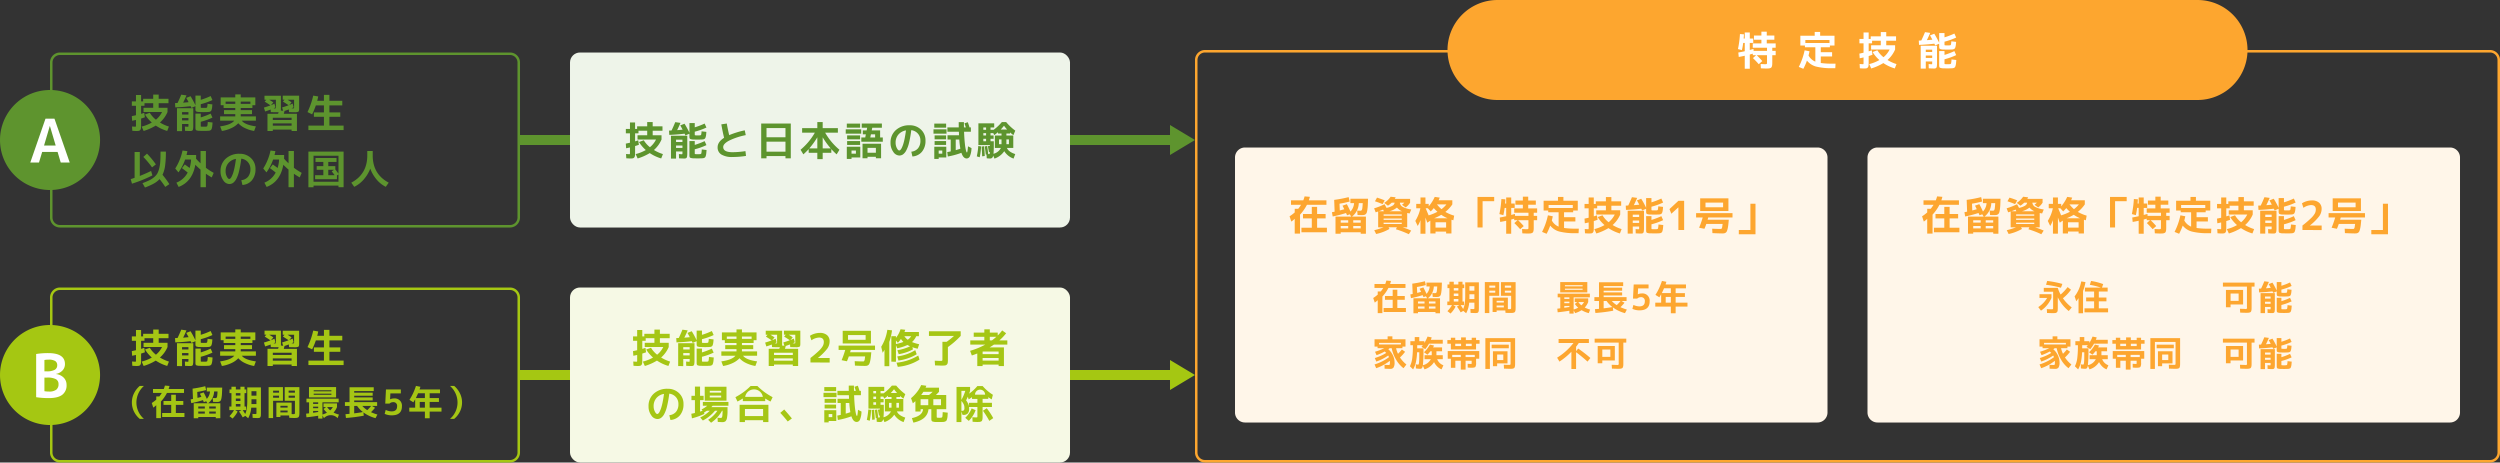
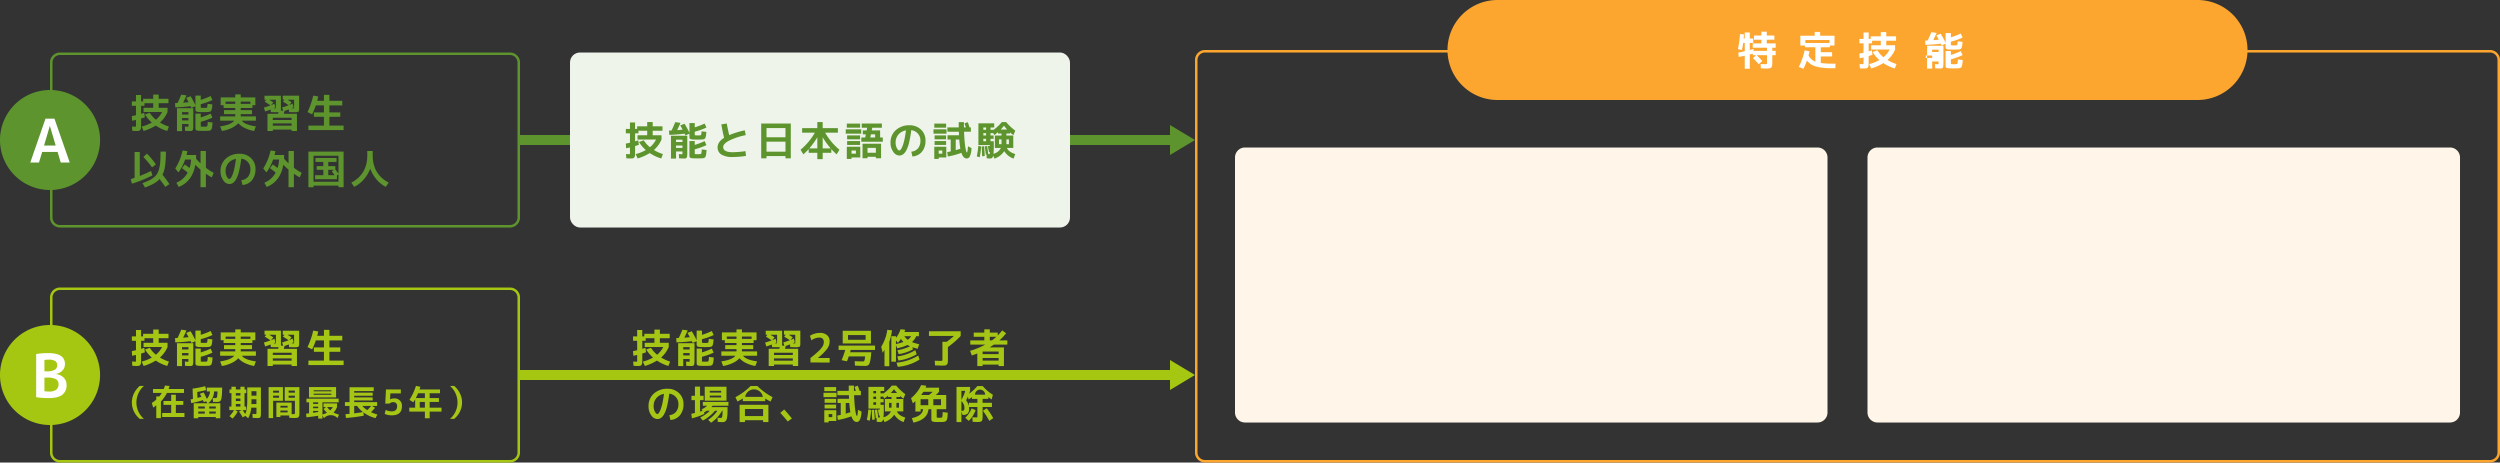
<svg xmlns="http://www.w3.org/2000/svg" width="1000.001" height="185.001" viewBox="0 0 1000.001 185.001">
  <rect x="0" y="0" width="1000.001" height="185.001" fill="#333333" stroke="none" />
  <g transform="translate(-219.998 -2089)">
    <path d="M244 2274.001a4 4 0 01-4-4v-11a20 20 0 010-40v-11a4 4 0 014-4h180a4 4 0 014 4v29h260v-4l10 6-10 6v-4H428v29a4 4 0 01-4 4zm-3-4a3 3 0 003 3h180a3 3 0 003-3v-62a3 3 0 00-3-3H244a3 3 0 00-3 3v11.023a20 20 0 010 39.952z" fill="#a5c712" />
    <path d="M244 2180.001a4 4 0 01-4-4v-11a20 20 0 010-40v-11a4 4 0 014-4h180a4 4 0 014 4v29h260v-4l10 6-10 6v-4H428v29a4 4 0 01-4 4zm-3-4a3 3 0 003 3h180a3 3 0 003-3v-62a3 3 0 00-3-3H244a3 3 0 00-3 3v11.023a20 20 0 010 39.952z" fill="#5e942e" />
    <path d="M278 2134.8l1.92-.688a10.24 10.24 0 002.448 2.768 9.423 9.423 0 002.448-3.072h-7.408v-1.7h3.872v-1.82h-3.488v1.04h-1.36v3.216q.656-.192 1.264-.416l.256 1.792q-.784.272-1.52.5v2.352q0 .976-.048 1.44a1.446 1.446 0 01-.28.76.936.936 0 01-.584.36 6.674 6.674 0 01-1.088.064q-.288 0-1.52-.08l-.096-1.716q1.072.08 1.328.08.176 0 .208-.1a3.472 3.472 0 00.032-.656v-1.948q-.672.16-1.536.336l-.128-1.872q.544-.1 1.664-.352v-3.76h-1.648v-1.76h1.648v-2.576h2.048v2.576h.816v-1.04h4.032v-1.7h2.192v1.7h3.92v1.76h-3.92v1.824h3.536v1.7a11.68 11.68 0 01-3.04 4.188 15.964 15.964 0 003.6 1.632l-.688 1.744a16.326 16.326 0 01-4.58-2.144 21.1 21.1 0 01-4.848 2.16l-.8-1.76a15.618 15.618 0 004.068-1.616 13.768 13.768 0 01-2.72-3.216zm14.816 1.424v.944h2.56v-.944zm0-1.424h2.56v-.944h-2.56zm2.176 4.9a.562.562 0 00.328-.06.562.562 0 00.056-.328v-.72h-2.56v2.848h-2.032v-9.152h6.528v6.864a7.626 7.626 0 01-.1 1.52.885.885 0 01-.344.592 1.728 1.728 0 01-.832.144q-.592 0-2.032-.08l-.052-1.712q.848.084 1.04.084zm6.508-7.54q.544 0 .8-.016.448-.016.544-.224a6.3 6.3 0 00.176-1.392l1.92.224q-.048.752-.1 1.2a5.531 5.531 0 01-.16.816 1.992 1.992 0 01-.216.536.934.934 0 01-.36.3 1.5 1.5 0 01-.5.16q-.248.032-.7.048-.96.032-1.456.032-.608 0-1.472-.032a3.791 3.791 0 01-1.512-.24q-.3-.192-.3-.9v-1.2l-1.6.7a3.878 3.878 0 00-.164-.372q-.128-.248-.16-.328-3.184.384-6.128.48l-.1-1.712 1.008-.048q.8-1.648 1.472-3.328l2.1.288q-.64 1.52-1.344 2.912 1.1-.08 2.192-.192-.56-1.072-.94-1.712l1.712-.672a32.388 32.388 0 011.968 3.648v-3.9h2.12v1.7a28.257 28.257 0 003.952-1.52l.72 1.6a25.648 25.648 0 01-4.672 1.656v1.12q0 .24.056.288a.809.809 0 00.36.064q.228.016.784.016zm0 7.52q.544 0 .8-.016.512-.032.616-.272a7.665 7.665 0 00.184-1.616l1.924.224q-.064.832-.112 1.312a5.378 5.378 0 01-.16.888 2.794 2.794 0 01-.216.592.853.853 0 01-.368.32 1.557 1.557 0 01-.52.168q-.256.032-.736.048-.96.032-1.456.032-.608 0-1.472-.032a3.791 3.791 0 01-1.512-.24q-.3-.192-.3-.9v-5.76h2.128v1.536a28.257 28.257 0 003.952-1.52l.72 1.6a25.648 25.648 0 01-4.672 1.668v1.6q0 .24.056.288a.809.809 0 00.36.064q.228.016.784.016zm15.22-2.4q1.264 1.664 5.632 2.272l-.7 1.84a13.644 13.644 0 01-3.752-1.2 8.259 8.259 0 01-2.592-1.9 8.631 8.631 0 01-2.676 1.908 13.887 13.887 0 01-3.88 1.192l-.7-1.84q4.368-.624 5.632-2.272h-5.636v-1.728h6.064v-.9H309.6v-1.6h4.512v-.864h-4.672v-1.12h-1.168v-3.12h5.84v-1.184h2.176v1.184h5.84v3.12h-1.168v1.12h-4.672v.864h4.512v1.6h-4.512v.9h6.064v1.728zm3.44-7.648h-3.872v.912h3.872zm-9.92.912h3.872v-.912h-3.872zm18.88 6.448h7.52v-.9h-7.52zm6.336-5.892q-.928-.64-2.3-1.472l.672-.752h-.736v-1.6h6.56v5.248q0 .928-.3 1.144a3.591 3.591 0 01-1.632.216q-.912 0-2.112-.048l-.08-1.072q-1.008.384-1.712.608-.112.48-.32 1.152h5.28v6.88h-2.136v-.572h-7.52v.576h-2.128v-6.88h4.24q.032-.112.1-.336t.1-.336a10.022 10.022 0 01-1.008.032q-.912 0-2.112-.048l-.064-1.024q-1.312.5-2.208.768l-.48-1.552q1.616-.48 2.624-.88-1.184-.816-2.32-1.5l.688-.768h-.752v-1.6h6.56v5.248a4.534 4.534 0 01-.032.672l.928.112-.416-1.344q1.288-.372 2.616-.872zm1.184 8.18v-.912h-7.52v.912zm-6.752-6.928a.917.917 0 00.4-.048q.064-.048.064-.3v-3.12h-2.688q1.152.7 1.68 1.072l-.976 1.136q.48-.192 1.408-.608l.384 1.488a6.9 6.9 0 01-.752.368q.128 0 .288.008zm7.28 0a.917.917 0 00.4-.048q.064-.048.064-.3v-3.12h-2.64q.816.48 1.632 1.056l-.944 1.068q.736-.288 1.376-.576l.384 1.488q-.48.256-.864.416.16 0 .36.008zm12.4-5.392h2.192v2.368h5.152v1.824h-5.152v2.8h4.352v1.76h-4.352v3.52h5.68v1.808h-14.08v-1.808h6.208v-3.52h-4.016v-1.76h4.016v-2.8h-3.232a27.338 27.338 0 01-1.488 3.584l-1.856-.9a30.3 30.3 0 002.288-6.592l2 .336q-.176.944-.4 1.744h2.688zm-73.648 32.416q2.336-.928 4.512-1.984l.528 1.76a50.394 50.394 0 01-8.176 3.312l-.5-1.824q1.024-.32 1.552-.5v-10.332h2.084zm1.408-7.6l1.472-1.312a33.309 33.309 0 013.552 4.3l-1.536 1.188a33.054 33.054 0 00-3.488-4.176zm6.88-2.128h2.144a41.86 41.86 0 01-.3 5.56 11.95 11.95 0 01-1.056 3.7 40.513 40.513 0 012.752 3.744l-1.648 1.108q-.992-1.52-2.272-3.12a9.412 9.412 0 01-2.336 1.8 24.257 24.257 0 01-3.508 1.56l-.992-1.728q1.664-.64 2.7-1.136a9.336 9.336 0 001.916-1.236 5.545 5.545 0 001.328-1.52 8.445 8.445 0 00.764-2.08 16.094 16.094 0 00.416-2.816q.092-1.516.092-3.836zm10.864 8.368q-1.088-.864-2.3-1.76l1.152-1.472q1.344.96 1.92 1.408a13.93 13.93 0 00.592-3.392h-2.388a19.843 19.843 0 01-2.672 5.152l-1.276-1.552a21.942 21.942 0 002.912-7.184l1.952.24q-.1.512-.352 1.536h3.84q0 1.008-.032 1.5.992 1.1 1.792 1.84v-4.94h2.144v6.72a24.923 24.923 0 003.12 2.032l-.784 1.824q-1.056-.592-2.336-1.472v5.392h-2.148v-7.04q-1.072-.912-2.08-1.936-1.2 6.752-6.672 8.864l-.9-1.712a8.669 8.669 0 004.516-4.048zm21.456 3.056a4 4 0 002.688-1.36 4.658 4.658 0 00.944-3.072 4.077 4.077 0 00-1.016-2.808 4.173 4.173 0 00-2.644-1.368 43.474 43.474 0 01-.9 5.1 12.318 12.318 0 01-1.152 3.128 4.461 4.461 0 01-1.28 1.5 2.642 2.642 0 01-1.48.424 3.019 3.019 0 01-2.388-1.496 5.985 5.985 0 01-1.088-3.632 6.52 6.52 0 012.112-5.04 7.849 7.849 0 015.52-1.936 6.308 6.308 0 014.552 1.728 5.835 5.835 0 011.8 4.4 6.7 6.7 0 01-1.42 4.46 5.378 5.378 0 01-3.816 1.888zm-2.144-8.512a5.056 5.056 0 00-3.04 1.68 4.873 4.873 0 00-1.1 3.248 4.575 4.575 0 00.5 2.16q.5.944.944.944a.709.709 0 00.464-.216 2.876 2.876 0 00.536-.792 10.138 10.138 0 00.584-1.456 21.921 21.921 0 00.584-2.32q.288-1.44.528-3.248zm15.888 5.456q-1.088-.864-2.3-1.76l1.152-1.472q1.344.96 1.92 1.408a13.93 13.93 0 00.592-3.392h-2.388a19.843 19.843 0 01-2.672 5.152l-1.276-1.552a21.942 21.942 0 002.912-7.184l1.952.24q-.1.512-.352 1.536h3.84q0 1.008-.032 1.5.992 1.1 1.792 1.84v-4.94h2.144v6.72a24.923 24.923 0 003.12 2.032l-.784 1.824q-1.056-.592-2.336-1.472v5.392h-2.148v-7.04q-1.072-.912-2.08-1.936-1.2 6.752-6.672 8.864l-.9-1.712a8.669 8.669 0 004.516-4.048zm23.376-1.1h-2.336v2.176h2.544q-.464-.656-1.168-1.552zm-8.24 4.768h9.984v-2.916l-.624.4v1.52h-8.736v-1.6h3.3v-2.176h-2.66v-1.472h2.656v-1.68h-3.136v-1.552h8.416v1.552h-3.3v1.68h2.816v1.344q.7.9 1.264 1.712v-7.216h-9.98zm0 1.568v.64h-2.048v-14.244h14.08v14.24h-2.048v-.64zm15.1-1.184q6.4-3.392 6.4-10.864v-1.812h2.176v1.808q0 7.472 6.4 10.864l-1.184 1.664a11.589 11.589 0 01-3.664-2.92 14.442 14.442 0 01-2.536-4.344 14.439 14.439 0 01-2.624 4.344 11.864 11.864 0 01-3.776 2.92z" fill="#5d942e" />
    <path d="M232.116 2154l6.072-17.52h3.6l6.096 17.52h-3.6l-1.248-4.224h-6.168L235.6 2154zm5.5-6.792h4.652l-2.3-7.776h-.052z" fill="#fff" />
-     <rect width="200" height="70" rx="4" transform="translate(448 2204)" fill="#f6f9e5" />
    <rect width="200" height="70" rx="4" transform="translate(448 2110)" fill="#eef4e9" />
    <path d="M971 2258a4 4 0 01-4-4v-102a4 4 0 014-4h229a4 4 0 014 4v102a4 4 0 01-4 4zm-253 0a4 4 0 01-4-4v-102a4 4 0 014-4h229a4 4 0 014 4v102a4 4 0 01-4 4z" fill="#fff6e9" />
    <path d="M503.25 2256.913a11.917 11.917 0 002.045-1.623 12.043 12.043 0 001.681-2.009h-.974a15.08 15.08 0 01-2.225 2.2 13.879 13.879 0 01-2.642 1.721l-1.056-1.218a13.475 13.475 0 003.855-2.7h-1.168a11.114 11.114 0 01-1.1.653l.065.641a27.959 27.959 0 01-4.96 1.762l-.255-1.826c.722-.15 1.209-.256 1.452-.316v-5.154h-1.392v-1.713h1.392v-3.681h2.05v3.681h1.425v1.713h-1.425v4.59c.077-.021.183-.053.32-.1s.264-.089.378-.13.215-.068.313-.1l-.418-.531a10.113 10.113 0 002.3-1.485h-1.777v-1.506h10.239v1.506h-6.3c-.118.13-.3.313-.544.56h6.481v1.312a15.2 15.2 0 01-.22 3.007 2.387 2.387 0 01-.621 1.348 1.906 1.906 0 01-1.226.333c-.394 0-1.006-.024-1.838-.077l-.1-1.681c.556.053.986.077 1.295.077a.507.507 0 00.426-.166 1.74 1.74 0 00.215-.751 14.14 14.14 0 00.081-1.753v-.207h-.206a12.613 12.613 0 01-1.892 2.63 12.888 12.888 0 01-2.5 2.171zm81.518-.674q4.194-.864 4.464-3.551h-.99v.913h-2.081v-4.131c-.447.385-.788.669-1.023.848l-.722-2.045a15.756 15.756 0 002.394-2.479 12.588 12.588 0 001.656-2.769l2.062.272c-.041.126-.142.39-.3.783h5.378v1.631a15.454 15.454 0 01-1.263 1.295h4.144v5.682h-3.807v2.882c0 .243.024.389.077.438a.986.986 0 00.483.09c.04 0 .117 0 .223.008s.183.008.224.008c.064 0 .146 0 .247-.008s.179-.008.231-.008a2.5 2.5 0 00.394-.049.772.772 0 00.239-.122.516.516 0 00.158-.369c.028-.183.049-.394.065-.629s.036-.6.057-1.088l2.017.224a48.568 48.568 0 01-.089 1.534 4.993 4.993 0 01-.183 1.01 2.34 2.34 0 01-.272.666 1.274 1.274 0 01-.507.324 2.022 2.022 0 01-.727.179c-.235.008-.6.021-1.088.028h-1.473a4.85 4.85 0 01-1.854-.247c-.248-.143-.369-.483-.369-1.015v-3.855h-1.137q-.432 4.188-6.047 5.361zm8.559-5.149h3.072v-2.4h-3.072zm-5.085 0h3.068v-2.4h-3.068zm.224-4.083h3.133a19.6 19.6 0 001.489-1.295h-3.726c-.321.5-.621.933-.897 1.292zm-38.752 10.961v-4.882h4.8v4.306h-3.044v.576zm1.757-2.109h1.44v-1.234h-1.44zm51.138 1.98v-14.078h5.426v1.6c-.162.479-.288.848-.385 1.1a16.615 16.615 0 003.278-3.023h2.147a17.838 17.838 0 004.078 3.475l-.479 1.854c-.4-.235-.849-.536-1.364-.9v.69h-2.269v1.55h3.726v1.7h-3.726v3.36c0 .438-.008.779-.016 1.031a3.389 3.389 0 01-.105.714 1.229 1.229 0 01-.207.479.933.933 0 01-.4.248 2.167 2.167 0 01-.592.13c-.207.016-.5.024-.873.024-.394 0-.994-.028-1.806-.081l-.1-1.826c.706.057 1.218.081 1.538.081.244 0 .386-.028.422-.09a1.775 1.775 0 00.058-.645v-3.426h-3.345a6.078 6.078 0 01.033.723 2.607 2.607 0 01-.553 1.854 2.318 2.318 0 01-1.736.576h-.354l-.446-1.408v4.286zm1.952-4.525h.288a.885.885 0 00.727-.235 1.664 1.664 0 00.187-.966 3.4 3.4 0 00-.247-1.319 5.949 5.949 0 00-.954-1.416zm1.871-4.176a5.572 5.572 0 011.12 2.317v-1.344h3.409v-1.55h-2.159v-.706q-.688.511-1.359.913l-.288-1.1c-.225.495-.464.986-.724 1.47zm-1.871-.179a19.124 19.124 0 001.555-3.6h-1.555zm5.442-2.078h4.046a2.023 2.023 0 10-4.046 0zm-32.3 7.982a7.673 7.673 0 01-3.92 2.976l-.5-1.23a1.677 1.677 0 01-.455.958 1.32 1.32 0 01-.856.239 11.018 11.018 0 01-1.278-.093l-.081-1.522-.3.049q-.1-1.1-.4-3.263l.945-.179c.183 1.133.325 2.212.435 3.234a2.4 2.4 0 00.316.017.375.375 0 00.179-.032.474.474 0 00.094-.216 2.88 2.88 0 00.064-.6l-.365.065c-.057-.406-.2-1.2-.435-2.37l.832-.158v-.3h-4.605v-8.705h6.318v1.664h-1.474v.93h1.25a18.937 18.937 0 003.279-3.089h1.729a20.649 20.649 0 003.648 3.426l-.755 1.789a15.392 15.392 0 01-1.359-1.087v.446h-1.44v.8h2.752v4.959h-2.545q.609 1.564 3.332 2.463l-.674 1.807a7.164 7.164 0 01-3.736-2.978zm-5.491-3.952h1.312v1.538a32.6 32.6 0 01-.126 3.47 4.685 4.685 0 002.991-2.35h-2.432v-4.959h2.654v-.8h-1.408v-.544a16.768 16.768 0 01-1.518 1.185l-.354-.8h-1.12v.945h1.234v1.327h-1.234zm6.352 1.169h1.011v-1.92h-1.011zm-2.958 0h1.006v-1.92h-1.006zm-6.274-1.169h1.1v-.99h-1.1zm0-2.317h1.1v-.945h-1.1zm0-2.272h1.1v-.93h-1.1zm6.977-.114h2.527q-.541-.59-1.229-1.518a18.944 18.944 0 01-1.304 1.514zm-51.069 11.632v-.751h-7.265v.751h-2.13v-6.928h11.521v6.928zm-7.265-2.4h7.265v-2.833h-7.265zm42.592.081a28.527 28.527 0 01-5.426 1.469l-.239-1.757c.365-.065.827-.154 1.392-.272v-4.752h-1.278v-1.7h4.59q-.012-.59-.049-1.425h-4.59v-1.729h4.545a90.356 90.356 0 01-.016-2.11h2.077c0 .958.009 1.664.017 2.11h.755q-.146-.444-.548-1.632l1.331-.446c.256.67.483 1.364.686 2.078h.544v1.729h-2.719q.1 2.77.32 4.761a21.244 21.244 0 00.438 2.768c.146.52.276.775.394.775q.226 0 .414-2.464l1.392.7a8.686 8.686 0 01-.612 3.219 1.463 1.463 0 01-1.291.945q-1.394.006-2.133-2.267zm-2.272-1.06a28.377 28.377 0 001.854-.589 31.582 31.582 0 01-.431-3.664h-1.424zm-26.176-.316l1.566-1.348q1.474 1.62 3.072 3.588l-1.664 1.213q-1.395-1.759-2.98-3.453zm73.981 1.984a11.263 11.263 0 002.561-3.762l1.587.706a11.908 11.908 0 01-2.739 4.285zm7.073-2.833l1.522-.994a26.084 26.084 0 012.593 3.953l-1.57 1.088a34.44 34.44 0 00-2.551-4.046zm-46.446 3.648a28.212 28.212 0 00.593-4.147l1.12.162a28.36 28.36 0 01-.544 4.335zm-78.993-1.875a3.979 3.979 0 002.69-1.359 4.655 4.655 0 00.941-3.072 4.077 4.077 0 00-1.015-2.808 4.181 4.181 0 00-2.649-1.368 44.055 44.055 0 01-.9 5.1 12.376 12.376 0 01-1.152 3.129 4.421 4.421 0 01-1.282 1.493 2.627 2.627 0 01-1.478.426 3.02 3.02 0 01-2.387-1.489 5.98 5.98 0 01-1.087-3.632 6.53 6.53 0 012.11-5.04 7.854 7.854 0 015.522-1.937 6.3 6.3 0 014.55 1.729 5.83 5.83 0 011.8 4.4 6.687 6.687 0 01-1.416 4.465 5.377 5.377 0 01-3.815 1.887zm-5.183-6.83a4.855 4.855 0 00-1.1 3.247 4.613 4.613 0 00.5 2.163c.328.629.645.941.945.941a.729.729 0 00.463-.215 3.019 3.019 0 00.535-.792 10.008 10.008 0 00.585-1.456 22.934 22.934 0 00.584-2.321q.293-1.437.536-3.247a5.033 5.033 0 00-3.054 1.681zm86.111 4.785l.975-.146c.138 1.481.231 2.788.271 3.921l-1.039.13a99.703 99.703 0 00-.213-3.904zm-168.655 3.515a8.655 8.655 0 003-6.579 8.873 8.873 0 00-3-6.578h1.68a9.246 9.246 0 012.3 2.987 8.106 8.106 0 01.832 3.591 8.241 8.241 0 01-.819 3.612 8.849 8.849 0 01-2.317 2.967zm-124.126 0a8.9 8.9 0 01-2.316-2.967 8.293 8.293 0 01-.816-3.612 8.119 8.119 0 01.832-3.591 9.316 9.316 0 012.3-2.987h1.681a8.865 8.865 0 00-3 6.578 8.648 8.648 0 003 6.579zm71.389-.114v-1.132q-2.4.4-4.691.629l-.142-1.457q.785-.085 1.193-.134v-4.4h-1.052v-1.469h12.881v1.469h-6.484v4.883a8.644 8.644 0 001.81-.751 8.968 8.968 0 01-1.348-1.474l.982-.767h-1.022v-1.469h5.405v1.469a7.026 7.026 0 01-1.388 2.2 11.214 11.214 0 002.159.812l-.536 1.429a3.711 3.711 0 00-5.458 0l-.6-1.12v1.286zm-2.033-2.3c.365-.057 1.043-.162 2.033-.329v-.418h-2.033zm6.834-.986a5.6 5.6 0 001.063-1.311h-2.3a6.862 6.862 0 001.231 1.307zm-6.834-.848h2.033v-.634h-2.033zm0-1.726h2.033v-.629h-2.033zm-33.456 4.891a12.559 12.559 0 001.835-2.415h-1.88v-1.424h.841v-5.361h-.771v-1.469h.771v-1.092h1.753v1.092h1.834v-1.092h1.647v1.092h.7v1.469h-.7v5.361h.646v1.424h-1.4a17.04 17.04 0 011.023 1.555 8.2 8.2 0 00.645-2.228 24.721 24.721 0 00.183-3.43v-4.991h5.459v9.975c0 .572-.013.99-.032 1.263a1.485 1.485 0 01-.2.665.707.707 0 01-.422.316 4.034 4.034 0 01-.783.053c-.3 0-.926-.024-1.875-.068l-.086-1.6c.625.045.99.069 1.092.069.26 0 .414-.024.455-.077a1.2 1.2 0 00.064-.523v-1.956h-2.086a10.644 10.644 0 01-1.222 4.237l-1.132-.954-1.063.6a18.052 18.052 0 00-1.485-2.325l.994-.589h-2.508l.982.589a11.418 11.418 0 01-2.029 2.792zm2.549-3.839h1.834v-1.011h-1.834zm6.258-1.9c0 .414 0 .714-.017.9h2v-1.913h-1.988zm-6.258-.316h1.834v-.979h-1.834zm6.258-2.143h1.988v-1.777h-1.988zm-6.258-.041h1.834v-.966h-1.834zm75.625 9.083v-2.663h-6.237v-1.574h2.35v-3.376c-.251.454-.5.868-.727 1.233l-1.566-.966a23.08 23.08 0 002.6-5.588l1.794.349c-.179.552-.3.905-.35 1.067h8.178v1.538h-4.131v1.919h3.709v1.538h-3.709v2.285h4.731v1.574h-4.731v2.663zm-2.058-4.237h2.058v-2.285h-2.058zm-1.566-3.823h3.624v-1.919h-2.731a36.222 36.222 0 01-.9 1.919zm-80.024 8.061v-.5h-7v.5h-1.814v-5.99h5.5l-.52-.8-.949.35c-.028-.077-.062-.154-.1-.244s-.081-.19-.13-.3-.094-.2-.122-.271a38.666 38.666 0 01-4.671 1.213l-.256-1.493c.414-.077.727-.134.938-.183l-.154-4.132a44.832 44.832 0 005.069-.966l.349 1.542c-1.108.3-2.3.549-3.555.755l.1 2.379c.8-.211 1.315-.357 1.571-.431a53.628 53.628 0 00-.617-1.246l1.51-.535q.7 1.3 1.262 2.593a4.7 4.7 0 001.274-2.954h-1.286v-1.542h6.172a120.3 120.3 0 01-.085 2.3 14.086 14.086 0 01-.154 1.566 5.681 5.681 0 01-.231 1.031 1.21 1.21 0 01-.4.54 1.281 1.281 0 01-.572.255 5.953 5.953 0 01-.812.045c-.442 0-.913-.017-1.416-.045l-.126-1.538c.475.028.832.041 1.063.041a.65.65 0 00.482-.154 1.483 1.483 0 00.239-.706 16.722 16.722 0 00.146-1.8h-1.372a6.178 6.178 0 01-2.382 4.716h4.874v5.99zm-2.621-1.863h2.621v-.836h-2.621zm-4.383 0h2.621v-.836h-2.621zm4.383-2.013h2.621v-.828h-2.621zm-4.383 0h2.621v-.828h-2.621zm66.043 1.521l.167 1.331a64.6 64.6 0 01-7.139.913l-.183-1.525c.54-.032 1.083-.073 1.623-.126v-3.153h-1.847v-1.521h1.847v-5.966h9.675v1.525h-7.812v.646h7.39v1.218h-7.39v.674h7.39v1.217h-7.39v.687h9.171v1.521h-2.045l1.218.719a18.041 18.041 0 01-1.624 1.761 18.414 18.414 0 002.562.95l-.755 1.444a14.544 14.544 0 01-4.865-2.315zm-3.668.394c1.229-.146 2.4-.32 3.5-.52a10.661 10.661 0 01-2.338-2.435h-1.16zm5.223-1.286a14.916 14.916 0 001.538-1.668h-3.515a9.606 9.606 0 001.97 1.668zm-84.4 3.206v-5.183a8.613 8.613 0 01-1.188.966l-.617-1.842a14.38 14.38 0 001.806-1.36v-1.258h1.216a11.952 11.952 0 00.994-1.4h-3.51v-1.578h4.31a13.669 13.669 0 00.45-1.376l1.847.158a12.035 12.035 0 01-.365 1.218h6.156v1.578h-6.826a15.144 15.144 0 01-2.41 3.434v6.647zm44.941-.024v-12.394h5.738v5.49h-3.944v6.9zm1.794-8.148h2.378v-.812h-2.378zm0-2.018h2.378v-.812h-2.378zm6.469 10.049l-.062-.922h-3.481v.613h-1.615v-5.755h6.107v4.578c.183.012.39.016.613.016a1.129 1.129 0 00.608-.093.991.991 0 00.094-.564v-4.659h-4.087v-5.49h5.876v10.068c0 .377 0 .682-.021.9a2.659 2.659 0 01-.109.621 1.085 1.085 0 01-.219.414 1 1 0 01-.4.215 2.257 2.257 0 01-.589.109c-.211.017-.5.024-.86.024a38.428 38.428 0 01-1.858-.076zm-3.543-2.144h2.881v-.767h-2.881zm0-1.939h2.881v-.7h-2.881zm3.287-3.948h2.521v-.812h-2.521zm0-2.018h2.521v-.812h-2.521zm-50.594 9.728v-1.595h3.624v-3.263h-3.076v-1.538h3.076v-2.492h1.858v2.492h2.982v1.538h-2.982v3.263h3.438v1.595zm89.009-1.258l.418-1.587a5.4 5.4 0 002.342.6c1.473 0 2.212-.669 2.212-2.017a1.452 1.452 0 00-1.611-1.668 2.057 2.057 0 00-1.437.576H374.1l.284-5.665h5.949v1.578h-4.184l-.114 2.362h.024a3.479 3.479 0 011.542-.345 2.879 2.879 0 013.166 3.161q0 3.6-4.1 3.6a6.667 6.667 0 01-2.805-.596zm175.978-2.155v-1.55h4.594v1.55zm0-2.256v-1.566h4.594v1.566zm-23.757-1.729v1.071h-8.961v-1.071q-.974.627-2.131 1.217l-.832-1.745a28.172 28.172 0 003.283-2.053 25.586 25.586 0 002.813-2.428h2.69a26.169 26.169 0 002.816 2.428 28.27 28.27 0 003.279 2.053l-.832 1.745q-1.152-.591-2.128-1.213zm-8.02-.638h7.073a3.583 3.583 0 00-7.073 0zm-14.159 1.5h-2.017v-5.552h8.705v5.552zm0-1.263h4.562v-.755h-4.562zm0-1.952h4.562v-.722h-4.562zm-158.434 1.924h-1.875v-4.131h10.836v4.131zm0-1.051h7.086v-.446h-7.086zm0-1.372h7.086v-.446h-7.086zm203.923 2.306v-1.729h5.215v1.729zm.32-2.4v-1.615h4.735v1.615zm28.895-11.376a20.342 20.342 0 008.688-2.864l.5 1.631a19.173 19.173 0 01-8.688 2.882zm-4.817 1.408v-6.578a12.9 12.9 0 01-.734 1.2l-.576-2.4a17.725 17.725 0 002.447-6.781l1.875.207a22.239 22.239 0 01-1.088 4.643v9.711zm45.651-.048v-.593h-6.4v.593h-2.13v-5.041q-1.248.494-2.191.8l-.687-1.871a29.029 29.029 0 006.063-2.483h-5.986v-1.692h5.617v-1.44h-4.241v-1.664h4.241v-1.3h2.191v1.3h3.169v1.137a15.682 15.682 0 001.777-2.018l1.583 1.137a19.319 19.319 0 01-2.7 2.849h3.182v1.692h-5.361q-.542.39-1.725 1.12h5.726v7.476zm-6.4-2.18h6.4v-1.055h-6.4zm0-2.605h6.4v-1.039h-6.4zm2.878-5.5h.864a26.35 26.35 0 001.761-1.44h-2.625zm-124.657 10.288v-9.151h6.53v6.862a7.71 7.71 0 01-.1 1.518.9.9 0 01-.345.593 1.728 1.728 0 01-.832.146c-.4 0-1.071-.028-2.033-.081l-.049-1.712c.563.053.913.081 1.039.081.183 0 .292-.017.328-.058a.557.557 0 00.057-.328v-.719h-2.561v2.85zm2.033-4.273h2.561v-.946h-2.561zm0-2.366h2.561v-.945h-2.561zm-202.514 6.64v-9.156h6.525v6.867a7.707 7.707 0 01-.1 1.521.851.851 0 01-.345.589 1.715 1.715 0 01-.832.146c-.394 0-1.071-.028-2.033-.081l-.04-1.712c.56.053.905.081 1.034.081.179 0 .289-.017.329-.058s.053-.146.053-.328v-.719h-2.557v2.85zm2.033-4.273h2.557v-.946h-2.557zm0-2.37h2.557v-.941h-2.557zm244.306 6.61v-.576h-7.52v.576h-2.127v-6.878h4.236l.106-.337c.048-.15.081-.264.105-.337-.171.02-.508.032-1.011.032-.609 0-1.311-.017-2.11-.049l-.065-1.022c-.872.328-1.61.584-2.207.767l-.479-1.55a33.072 33.072 0 002.622-.881 47.28 47.28 0 00-2.317-1.506l.686-.767h-.75v-1.6h6.558v5.247a4.832 4.832 0 01-.028.67l.925.113-.413-1.344q1.277-.371 2.6-.864-.924-.639-2.3-1.473l.674-.751h-.734v-1.6h6.558v5.247q0 .924-.3 1.145a3.635 3.635 0 01-1.632.215c-.608 0-1.311-.017-2.11-.049l-.081-1.071c-.674.256-1.242.459-1.713.608-.073.321-.183.7-.32 1.153h5.279v6.878zm-7.52-2.126h7.52v-.913h-7.52zm0-2.289h7.52v-.9h-7.52zm8.319-5.073q-.482.256-.865.414c.11 0 .228 0 .361.009s.211.008.231.008a.93.93 0 00.4-.049c.04-.028.064-.13.064-.3v-3.121h-2.642c.544.32 1.087.67 1.631 1.055l-.945 1.071c.491-.19.949-.381 1.38-.576zm-7.281.049a6.778 6.778 0 01-.75.365c.085 0 .183 0 .288.009s.17.008.19.008a.921.921 0 00.4-.049c.041-.028.065-.13.065-.3v-3.121h-2.69q1.15.706 1.68 1.071l-.974 1.137c.32-.13.787-.329 1.408-.609zm-194 9.439v-.576h-7.517v.576h-2.126v-6.878h4.24c.017-.077.058-.187.1-.337s.086-.264.105-.337c-.17.02-.507.032-1.006.032-.609 0-1.315-.017-2.114-.049l-.065-1.022c-.872.328-1.611.584-2.207.767l-.479-1.554q1.613-.482 2.626-.877-1.187-.816-2.321-1.506l.686-.767h-.751v-1.6h6.563v5.252a4.644 4.644 0 01-.032.67l.921.113-.414-1.344a37.149 37.149 0 002.609-.864q-.932-.639-2.3-1.473l.674-.751h-.738v-1.6h6.558v5.252c0 .616-.1 1-.3 1.141a3.54 3.54 0 01-1.627.219c-.613 0-1.319-.017-2.114-.049l-.081-1.071q-1.011.384-1.717.608c-.073.316-.179.7-.312 1.153h5.275v6.878zm-7.517-2.126h7.517v-.913h-7.517zm0-2.289h7.517v-.9h-7.517zm8.319-5.073q-.48.256-.864.414c.105 0 .228 0 .361.009s.207.008.231.008a.886.886 0 00.4-.049c.049-.028.065-.13.065-.3v-3.116h-2.643c.544.316 1.088.67 1.636 1.055l-.941 1.071c.491-.19.945-.385 1.372-.576zm-7.276.049a6.823 6.823 0 01-.755.365c.086 0 .183 0 .288.009s.171.008.191.008a.865.865 0 00.4-.049c.049-.028.069-.13.069-.3v-3.116h-2.691q1.157.7 1.681 1.071l-.974 1.137c.32-.13.787-.333 1.408-.609zm188.221 8.223a8.3 8.3 0 01-2.593-1.9 8.6 8.6 0 01-2.679 1.911 13.887 13.887 0 01-3.88 1.193l-.7-1.843q4.364-.621 5.628-2.269h-5.628v-1.729h6.063v-.9h-4.513v-1.6h4.513v-.864h-4.671v-1.12h-1.169v-3.121h5.84v-1.185h2.175v1.185h5.84v3.121h-1.168v1.12h-4.672v.864h4.513v1.6h-4.513v.9h6.063v1.729h-5.633q1.266 1.663 5.633 2.269l-.7 1.843a13.74 13.74 0 01-3.754-1.206zm-1.615-9.646h3.872v-.913h-3.872zm-6.046 0h3.871v-.913h-3.88zm-33.586 9.086a15.677 15.677 0 004.066-1.615 13.8 13.8 0 01-2.724-3.214l1.924-.689a10.211 10.211 0 002.447 2.768 9.412 9.412 0 002.447-3.072h-7.411v-1.7h3.876v-1.822h-3.49v1.039h-1.359v3.214c.438-.126.86-.264 1.262-.414l.256 1.794q-.779.268-1.518.5v2.35c0 .653-.017 1.132-.049 1.44a1.439 1.439 0 01-.28.759.916.916 0 01-.584.361 6.39 6.39 0 01-1.088.065c-.19 0-.7-.028-1.518-.081l-.1-1.713c.715.053 1.157.081 1.327.081.118 0 .187-.032.207-.1a3.133 3.133 0 00.032-.653v-1.952c-.446.105-.957.22-1.533.333l-.13-1.871c.365-.064.917-.178 1.663-.349v-3.762h-1.647v-1.762h1.647v-2.572h2.05v2.572h.815v-1.039h4.034v-1.7h2.191v1.7h3.92v1.762h-3.92v1.822h3.535v1.7a11.673 11.673 0 01-3.04 4.192 15.974 15.974 0 003.6 1.631l-.686 1.745a16.287 16.287 0 01-4.578-2.143 21.108 21.108 0 01-4.85 2.159zm-159.233.561a8.3 8.3 0 01-2.593-1.9 8.6 8.6 0 01-2.679 1.911 13.938 13.938 0 01-3.88 1.193l-.706-1.839q4.371-.627 5.633-2.272h-5.633v-1.729h6.067v-.9h-4.513v-1.6h4.513v-.864h-4.675v-1.12h-1.165v-3.121h5.84v-1.185h2.175v1.185h5.84v3.121h-1.169v1.12h-4.671v.864h4.513v1.6h-4.513v.9h6.063v1.729h-5.637q1.266 1.663 5.633 2.272l-.7 1.839a13.607 13.607 0 01-3.748-1.207zm-1.615-9.646h3.872v-.913h-3.872zm-6.047 0h3.872v-.913h-3.872zm-33.586 9.086a15.649 15.649 0 004.066-1.615 13.751 13.751 0 01-2.723-3.218l1.924-.686a10.224 10.224 0 002.446 2.768 9.4 9.4 0 002.447-3.072h-7.406v-1.7h3.872v-1.822h-3.49v1.039h-1.359v3.214q.658-.189 1.266-.414l.256 1.79q-.785.274-1.521.5v2.35c0 .653-.017 1.132-.049 1.44a1.427 1.427 0 01-.28.759.916.916 0 01-.584.361 6.39 6.39 0 01-1.088.065c-.19 0-.7-.028-1.518-.081l-.1-1.713c.715.057 1.157.081 1.327.081.118 0 .187-.032.207-.1a3.133 3.133 0 00.032-.653v-1.952c-.446.105-.958.22-1.534.333l-.13-1.871c.365-.064.918-.178 1.664-.353v-3.758h-1.647v-1.762h1.647v-2.577h2.05v2.577h.815v-1.039h4.034v-1.7h2.191v1.7h3.92v1.762h-3.92v1.822h3.534v1.7a11.659 11.659 0 01-3.039 4.192 15.955 15.955 0 003.6 1.631l-.686 1.745a16.287 16.287 0 01-4.578-2.143 21.127 21.127 0 01-4.85 2.159zm285.314 1.615l-.1-1.773q1.827.1 3.2.1a2.669 2.669 0 00.4-.024c.077-.017.154-.1.239-.252a1.56 1.56 0 00.179-.576l.158-1.165h-6.525c-.228.67-.475 1.323-.755 1.952l-2.127-.434a34.257 34.257 0 001.441-4.111h-2.643v-1.729h14.562v1.729h-9.712c-.105.406-.19.714-.255.93h8.478q-.11 1.327-.216 2.175a12.739 12.739 0 01-.264 1.493 5.183 5.183 0 01-.32.979 1.292 1.292 0 01-.463.527 1.554 1.554 0 01-.608.248 5.58 5.58 0 01-.832.048q-1.458-.007-3.842-.12zm-61.507.081a3.77 3.77 0 01-1.51-.239c-.2-.13-.3-.426-.3-.9v-5.759h2.126v1.534a28.155 28.155 0 003.953-1.519l.723 1.6a25.87 25.87 0 01-4.676 1.664v1.6c0 .162.021.26.058.288a.818.818 0 00.36.064c.15.013.41.017.783.017s.63 0 .8-.017c.341-.02.548-.113.617-.271a7.712 7.712 0 00.183-1.615l1.919.224c-.04.556-.077.994-.109 1.311a5.141 5.141 0 01-.162.889 2.788 2.788 0 01-.215.593.856.856 0 01-.365.32 1.594 1.594 0 01-.523.166 6.673 6.673 0 01-.735.049c-.641.021-1.124.032-1.456.032-.408-.002-.9-.013-1.476-.034zm-200.48 0a3.775 3.775 0 01-1.514-.239c-.2-.126-.3-.426-.3-.9v-5.759h2.13v1.534a28.34 28.34 0 003.953-1.519l.718 1.6a25.722 25.722 0 01-4.671 1.664v1.6c0 .162.017.26.057.288a.759.759 0 00.357.064c.15.013.414.017.787.017s.629 0 .8-.017c.341-.02.548-.109.617-.271a7.712 7.712 0 00.183-1.615l1.919.224c-.04.556-.081.994-.109 1.311a5.141 5.141 0 01-.162.889 2.788 2.788 0 01-.215.593.866.866 0 01-.37.32 1.532 1.532 0 01-.52.166 6.633 6.633 0 01-.734.049c-.641.024-1.128.032-1.457.032-.407-.002-.898-.01-1.474-.034zm294.019-.174l-.113-1.871c1.258.053 2.045.077 2.354.077.354 0 .561-.032.625-.1a1.3 1.3 0 00.094-.649v-6.883h1.68a30.2 30.2 0 002.963-2.366h-10.032v-1.87h12.7v1.87a34.28 34.28 0 01-5.117 4.464v4.785a13.347 13.347 0 01-.057 1.433 1.321 1.321 0 01-.354.767 1.2 1.2 0 01-.734.369 12.018 12.018 0 01-1.372.058c-.406-.006-1.287-.036-2.643-.087zm-250.641-.114v-1.806h6.21v-3.522h-4.019v-1.758h4.019v-2.8h-3.234a27.2 27.2 0 01-1.49 3.583l-1.854-.9a30.353 30.353 0 002.289-6.595l2 .337a20.872 20.872 0 01-.4 1.745h2.691v-2.37h2.191v2.37h5.149v1.826h-5.149v2.8h4.35v1.758h-4.35v3.522h5.677v1.806zm200.818-1.039v-1.81a41.391 41.391 0 003.368-2.869 8.7 8.7 0 001.574-1.928 3.424 3.424 0 00.4-1.6q0-1.772-1.9-1.774a5.814 5.814 0 00-3.056 1.1l-.593-1.794a6.645 6.645 0 011.867-.856 7.454 7.454 0 012.1-.312 4.212 4.212 0 012.889.905 3.178 3.178 0 011.015 2.5 5.079 5.079 0 01-.949 2.9 21.265 21.265 0 01-3.722 3.7v.028h4.688v1.81zm32.352-.32v-10.206h1.839v.686a10.82 10.82 0 001.838-3.453l1.875.19c-.057.2-.154.507-.3.913h5.775v1.664h-1.071a6.922 6.922 0 01-1.7 2.35 17.335 17.335 0 002.881.864l-.608 1.794a19.952 19.952 0 01-2.131-.593l.276.832a14.755 14.755 0 01-2.626 1.169 19.2 19.2 0 01-3.1.783l-.527-1.583a18.878 18.878 0 005.072-1.57 10.565 10.565 0 01-1.043-.527 18.316 18.316 0 01-4.095 1.311l-.511-1.246v6.623zm1.839-7.069a21.7 21.7 0 002.99-.832 8.726 8.726 0 01-.99-1.2 11.415 11.415 0 01-1.233 1.534l-.767-.93zm4.72-1.713a4.8 4.8 0 001.375-1.424h-2.734a5.833 5.833 0 001.353 1.42zm-4.176 6.655a17.554 17.554 0 007.183-2.5l.576 1.647a19.2 19.2 0 01-7.3 2.512zm-78.45-3.745a3.77 3.77 0 01-1.51-.239c-.2-.126-.3-.427-.3-.9v-1.2l-1.6.706a4.609 4.609 0 00-.179-.377 2.94 2.94 0 01-.158-.329q-3.185.384-6.128.483l-.1-1.713 1.011-.049q.8-1.649 1.469-3.327l2.1.288a46.833 46.833 0 01-1.343 2.913 78.185 78.185 0 002.191-.194 36.745 36.745 0 00-.945-1.713l1.712-.669a32.309 32.309 0 011.969 3.647v-3.9h2.126v1.7a28.7 28.7 0 003.953-1.522l.723 1.6a25.575 25.575 0 01-4.676 1.664v1.12c0 .162.021.255.058.288a.762.762 0 00.36.064c.15.013.41.017.783.017s.63 0 .8-.017c.3-.008.479-.085.544-.224a6.417 6.417 0 00.179-1.392l1.919.224c-.032.5-.068.9-.105 1.2a5.49 5.49 0 01-.158.815 1.933 1.933 0 01-.219.536.923.923 0 01-.357.3 1.5 1.5 0 01-.5.158 7.632 7.632 0 01-.694.049c-.641.021-1.124.032-1.456.032-.407-.01-.899-.022-1.475-.046zm-200.48 0a3.869 3.869 0 01-1.514-.239c-.2-.13-.3-.427-.3-.9v-1.2l-1.6.706a3.185 3.185 0 00-.174-.377 6.243 6.243 0 01-.163-.329q-3.177.384-6.124.483l-.1-1.713 1.01-.049q.8-1.649 1.474-3.327l2.09.288a42.71 42.71 0 01-1.339 2.909q1.107-.079 2.188-.19-.561-1.071-.941-1.713l1.712-.669a32.555 32.555 0 011.965 3.644v-3.9h2.13v1.692a28.34 28.34 0 003.953-1.519l.718 1.6a25.43 25.43 0 01-4.671 1.664v1.12c0 .162.017.255.057.288a.816.816 0 00.357.064c.15.008.414.017.787.017s.629-.009.8-.017c.3-.012.479-.085.544-.224a6.3 6.3 0 00.174-1.392l1.92.224c-.028.5-.064.9-.1 1.2a5.475 5.475 0 01-.162.815 1.979 1.979 0 01-.215.536.943.943 0 01-.361.3 1.45 1.45 0 01-.5.158c-.166.021-.4.036-.694.049-.641.021-1.128.032-1.457.032a40.817 40.817 0 01-1.47-.038zm259.22-1.408h-2.131v-5.073h11.3v5.073zm0-1.485h7.041v-1.875h-7.041z" fill="#a5c614" />
    <path d="M237.768 2237.536h.888a6.419 6.419 0 003.228-.612 1.993 1.993 0 001-1.812 1.924 1.924 0 00-.8-1.7 4.834 4.834 0 00-2.652-.552 8.744 8.744 0 00-1.664.14zm0 2.5v5.444a10.658 10.658 0 001.8.144 4.691 4.691 0 002.916-.732 2.688 2.688 0 00.924-2.244 2.147 2.147 0 00-1.056-1.98 7.209 7.209 0 00-3.528-.636zm8.856 2.924a4.67 4.67 0 01-1.724 3.96q-1.732 1.32-5.4 1.32a33.654 33.654 0 01-5.04-.36v-17.28a30.469 30.469 0 014.8-.36q6.72 0 6.72 4.392a3.641 3.641 0 01-.984 2.556 4.62 4.62 0 01-2.616 1.38v.048a5.09 5.09 0 013.104 1.452 4.022 4.022 0 011.14 2.892z" fill="#fff" />
    <path d="M702 2274a4 4 0 01-4-4v-157a4 4 0 014-4h97a20 20 0 0120-20h280a20 20 0 0120 20h97a4 4 0 014 4v157a4 4 0 01-4 4zm-3-161v157a3 3 0 003 3h514a3.006 3.006 0 003-3v-157a3 3 0 00-3-3h-97.021a20 20 0 01-19.977 19h-280a20 20 0 01-19.977-19H702a3 3 0 00-3 3z" fill="#fda62f" />
-     <path d="M924.92 2113.432l-1.42 1.248q-1.152-1.328-2.336-2.448l1.28-1.152h-1.328v-.608l-1.2.336v5.68H917.9v-5.188q-1.168.272-2.4.48l-.176-1.776q1.228-.204 2.576-.504v-3.332h-.624a26.245 26.245 0 01-.512 2.88l-1.584-.416a39.673 39.673 0 00.8-6.016l1.6.112q-.064 1.1-.112 1.68h.432v-2.416h2.016v2.416h1.384v1.76h-1.392v2.816q.5-.128 1.488-.416l.048.784h5.36v-1.264h-5.7v-1.728h3.456v-1.472h-2.976v-1.68h2.976v-1.536h2.144v1.536h3.04v1.68h-3.04v1.472h3.568v1.728h-1.36v1.264h1.36v1.728h-1.36v2.672q0 .672-.024 1.056a3.077 3.077 0 01-.128.72 1.173 1.173 0 01-.248.48 1.236 1.236 0 01-.472.256 2.475 2.475 0 01-.7.128q-.368.016-1.024.016-.448 0-1.968-.08l-.1-1.728q1.328.08 1.712.08a1.538 1.538 0 00.744-.1q.1-.1.1-.7v-2.8h-4.124a31.666 31.666 0 012.24 2.352zm17.216-7.232h9.664v-1.2h-9.664zm12.08 8.272l-.1 1.808h-1.068a25.353 25.353 0 01-6.624-.656 7.015 7.015 0 01-3.648-2.384 23.462 23.462 0 01-1.44 3.28l-1.824-.752a26.551 26.551 0 002.336-6.64l1.952.384q-.16.848-.384 1.68a5.508 5.508 0 002.72 2.464v-5.756h-4.16v-.688h-1.84v-3.92h5.744v-1.52h2.176v1.52h5.744v3.92h-1.84v.7h-3.648v1.968h4.528v1.712h-4.528v2.608a33.122 33.122 0 004.788.272zm14.816-4.672l1.92-.688a10.24 10.24 0 002.448 2.768 9.423 9.423 0 002.448-3.072h-7.408v-1.7h3.872v-1.82h-3.488v1.04h-1.36v3.216q.656-.192 1.264-.416l.256 1.792q-.784.272-1.52.5v2.352q0 .976-.048 1.44a1.446 1.446 0 01-.28.76.936.936 0 01-.584.36 6.674 6.674 0 01-1.088.064q-.288 0-1.52-.08l-.096-1.716q1.072.08 1.328.08.176 0 .208-.1a3.472 3.472 0 00.032-.656v-1.948q-.672.16-1.536.336l-.128-1.872q.544-.1 1.664-.352v-3.76h-1.648v-1.76h1.648v-2.576h2.048v2.576h.816v-1.04h4.032v-1.7h2.188v1.7h3.92v1.76h-3.92v1.824h3.54v1.7A11.68 11.68 0 01975 2113a15.964 15.964 0 003.6 1.632l-.688 1.744a16.326 16.326 0 01-4.576-2.144 21.1 21.1 0 01-4.848 2.16l-.8-1.76a15.618 15.618 0 004.064-1.616 13.768 13.768 0 01-2.72-3.216zm21.28 1.424v.944h2.56v-.944zm0-1.424h2.56v-.944h-2.56zm2.176 4.9a.562.562 0 00.328-.056.562.562 0 00.056-.328v-.72h-2.56v2.844h-2.032v-9.152h6.528v6.864a7.627 7.627 0 01-.1 1.52.885.885 0 01-.344.592 1.728 1.728 0 01-.832.144q-.592 0-2.032-.08l-.052-1.712q.852.084 1.04.084zm6.512-7.54q.544 0 .8-.016.448-.016.544-.224a6.3 6.3 0 00.176-1.392l1.92.224q-.048.752-.1 1.2a5.531 5.531 0 01-.16.816 1.992 1.992 0 01-.216.536.934.934 0 01-.36.3 1.5 1.5 0 01-.5.16q-.248.032-.7.048-.96.032-1.456.032-.608 0-1.472-.032a3.791 3.791 0 01-1.512-.24q-.3-.192-.3-.9v-1.2l-1.6.7a3.877 3.877 0 00-.164-.372q-.128-.248-.16-.328-3.184.384-6.128.48l-.1-1.712 1.008-.048q.8-1.648 1.472-3.328l2.1.288q-.64 1.52-1.344 2.912 1.1-.08 2.192-.192-.56-1.072-.944-1.712l1.712-.672a32.388 32.388 0 011.968 3.648v-3.9h2.124v1.7a28.257 28.257 0 003.952-1.52l.72 1.6a25.648 25.648 0 01-4.672 1.656v1.12q0 .24.056.288a.809.809 0 00.36.064q.224.016.784.016zm0 7.52q.544 0 .8-.016.512-.032.616-.272a7.665 7.665 0 00.184-1.616l1.92.224q-.064.832-.112 1.312a5.378 5.378 0 01-.16.888 2.794 2.794 0 01-.216.592.853.853 0 01-.368.32 1.557 1.557 0 01-.52.168q-.256.032-.736.048-.96.032-1.456.032-.608 0-1.472-.032a3.791 3.791 0 01-1.512-.24q-.3-.192-.3-.9v-5.76h2.132v1.536a28.257 28.257 0 003.952-1.52l.72 1.6a25.648 25.648 0 01-4.672 1.668v1.6q0 .24.056.288a.809.809 0 00.36.064q.224.016.784.016z" fill="#fff" />
+     <path d="M924.92 2113.432l-1.42 1.248q-1.152-1.328-2.336-2.448l1.28-1.152h-1.328v-.608l-1.2.336v5.68H917.9v-5.188q-1.168.272-2.4.48l-.176-1.776q1.228-.204 2.576-.504v-3.332h-.624a26.245 26.245 0 01-.512 2.88l-1.584-.416a39.673 39.673 0 00.8-6.016l1.6.112q-.064 1.1-.112 1.68h.432v-2.416h2.016v2.416h1.384v1.76h-1.392v2.816q.5-.128 1.488-.416l.048.784h5.36v-1.264h-5.7v-1.728h3.456v-1.472h-2.976v-1.68h2.976v-1.536h2.144v1.536h3.04v1.68h-3.04v1.472h3.568v1.728h-1.36v1.264h1.36v1.728h-1.36v2.672q0 .672-.024 1.056a3.077 3.077 0 01-.128.72 1.173 1.173 0 01-.248.48 1.236 1.236 0 01-.472.256 2.475 2.475 0 01-.7.128q-.368.016-1.024.016-.448 0-1.968-.08l-.1-1.728q1.328.08 1.712.08a1.538 1.538 0 00.744-.1q.1-.1.1-.7v-2.8h-4.124a31.666 31.666 0 012.24 2.352zm17.216-7.232h9.664v-1.2h-9.664zm12.08 8.272l-.1 1.808h-1.068a25.353 25.353 0 01-6.624-.656 7.015 7.015 0 01-3.648-2.384 23.462 23.462 0 01-1.44 3.28l-1.824-.752a26.551 26.551 0 002.336-6.64l1.952.384q-.16.848-.384 1.68a5.508 5.508 0 002.72 2.464v-5.756h-4.16v-.688h-1.84v-3.92h5.744v-1.52h2.176v1.52h5.744v3.92h-1.84v.7h-3.648v1.968h4.528v1.712h-4.528v2.608a33.122 33.122 0 004.788.272zm14.816-4.672l1.92-.688a10.24 10.24 0 002.448 2.768 9.423 9.423 0 002.448-3.072h-7.408v-1.7h3.872v-1.82h-3.488v1.04h-1.36v3.216q.656-.192 1.264-.416l.256 1.792q-.784.272-1.52.5v2.352q0 .976-.048 1.44a1.446 1.446 0 01-.28.76.936.936 0 01-.584.36 6.674 6.674 0 01-1.088.064q-.288 0-1.52-.08l-.096-1.716q1.072.08 1.328.08.176 0 .208-.1a3.472 3.472 0 00.032-.656v-1.948q-.672.16-1.536.336l-.128-1.872q.544-.1 1.664-.352v-3.76h-1.648v-1.76h1.648v-2.576h2.048v2.576h.816v-1.04h4.032v-1.7h2.188v1.7h3.92v1.76h-3.92v1.824h3.54v1.7A11.68 11.68 0 01975 2113a15.964 15.964 0 003.6 1.632l-.688 1.744a16.326 16.326 0 01-4.576-2.144 21.1 21.1 0 01-4.848 2.16l-.8-1.76a15.618 15.618 0 004.064-1.616 13.768 13.768 0 01-2.72-3.216zm21.28 1.424v.944h2.56v-.944m0-1.424h2.56v-.944h-2.56zm2.176 4.9a.562.562 0 00.328-.056.562.562 0 00.056-.328v-.72h-2.56v2.844h-2.032v-9.152h6.528v6.864a7.627 7.627 0 01-.1 1.52.885.885 0 01-.344.592 1.728 1.728 0 01-.832.144q-.592 0-2.032-.08l-.052-1.712q.852.084 1.04.084zm6.512-7.54q.544 0 .8-.016.448-.016.544-.224a6.3 6.3 0 00.176-1.392l1.92.224q-.048.752-.1 1.2a5.531 5.531 0 01-.16.816 1.992 1.992 0 01-.216.536.934.934 0 01-.36.3 1.5 1.5 0 01-.5.16q-.248.032-.7.048-.96.032-1.456.032-.608 0-1.472-.032a3.791 3.791 0 01-1.512-.24q-.3-.192-.3-.9v-1.2l-1.6.7a3.877 3.877 0 00-.164-.372q-.128-.248-.16-.328-3.184.384-6.128.48l-.1-1.712 1.008-.048q.8-1.648 1.472-3.328l2.1.288q-.64 1.52-1.344 2.912 1.1-.08 2.192-.192-.56-1.072-.944-1.712l1.712-.672a32.388 32.388 0 011.968 3.648v-3.9h2.124v1.7a28.257 28.257 0 003.952-1.52l.72 1.6a25.648 25.648 0 01-4.672 1.656v1.12q0 .24.056.288a.809.809 0 00.36.064q.224.016.784.016zm0 7.52q.544 0 .8-.016.512-.032.616-.272a7.665 7.665 0 00.184-1.616l1.92.224q-.064.832-.112 1.312a5.378 5.378 0 01-.16.888 2.794 2.794 0 01-.216.592.853.853 0 01-.368.32 1.557 1.557 0 01-.52.168q-.256.032-.736.048-.96.032-1.456.032-.608 0-1.472-.032a3.791 3.791 0 01-1.512-.24q-.3-.192-.3-.9v-5.76h2.132v1.536a28.257 28.257 0 003.952-1.52l.72 1.6a25.648 25.648 0 01-4.672 1.668v1.6q0 .24.056.288a.809.809 0 00.36.064q.224.016.784.016z" fill="#fff" />
    <path d="M475.6 2145.8l1.92-.688a10.24 10.24 0 002.448 2.768 9.423 9.423 0 002.448-3.072h-7.408v-1.7h3.872v-1.82h-3.488v1.04h-1.36v3.216q.656-.192 1.264-.416l.256 1.792q-.784.272-1.52.5v2.352q0 .976-.048 1.44a1.446 1.446 0 01-.28.76.936.936 0 01-.584.36 6.674 6.674 0 01-1.088.064q-.288 0-1.52-.08l-.1-1.712q1.072.08 1.328.08.176 0 .208-.1a3.472 3.472 0 00.032-.656v-1.952q-.672.16-1.536.336l-.124-1.872q.544-.1 1.664-.352v-3.76h-1.648v-1.76h1.648v-2.576h2.048v2.576h.816v-1.04h4.032v-1.7h2.192v1.7h3.92v1.76h-3.92v1.824h3.536v1.7a11.68 11.68 0 01-3.04 4.188 15.963 15.963 0 003.6 1.632l-.688 1.744a16.326 16.326 0 01-4.58-2.144 21.1 21.1 0 01-4.848 2.16l-.8-1.76a15.618 15.618 0 004.068-1.616 13.768 13.768 0 01-2.72-3.216zm14.816 1.424v.944h2.56v-.944zm0-1.424h2.56v-.944h-2.56zm2.176 4.9a.562.562 0 00.328-.06.562.562 0 00.056-.328v-.72h-2.56v2.848h-2.032v-9.152h6.528v6.864a7.627 7.627 0 01-.1 1.52.885.885 0 01-.344.592 1.728 1.728 0 01-.832.144q-.592 0-2.032-.08l-.048-1.712q.844.084 1.036.084zm6.508-7.54q.544 0 .8-.016.448-.016.544-.224a6.3 6.3 0 00.176-1.392l1.92.224q-.048.752-.1 1.2a5.531 5.531 0 01-.16.816 1.992 1.992 0 01-.216.536.934.934 0 01-.36.3 1.5 1.5 0 01-.5.16q-.248.032-.7.048-.96.032-1.456.032-.608 0-1.472-.032a3.791 3.791 0 01-1.512-.24q-.3-.192-.3-.9v-1.2l-1.6.7a3.877 3.877 0 00-.164-.372q-.128-.248-.16-.328-3.184.384-6.128.48l-.1-1.712 1.008-.048q.8-1.648 1.472-3.328l2.1.288q-.64 1.52-1.344 2.912 1.1-.08 2.192-.192-.56-1.072-.944-1.712l1.712-.672a32.388 32.388 0 011.968 3.648v-3.9h2.124v1.7a28.257 28.257 0 003.952-1.52l.72 1.6a25.648 25.648 0 01-4.672 1.656v1.12q0 .24.056.288a.809.809 0 00.36.064q.228.016.784.016zm0 7.52q.544 0 .8-.016.512-.032.616-.272a7.665 7.665 0 00.184-1.616l1.92.224q-.064.832-.112 1.312a5.378 5.378 0 01-.16.888 2.794 2.794 0 01-.216.592.853.853 0 01-.368.32 1.557 1.557 0 01-.52.168q-.256.032-.736.048-.96.032-1.456.032-.608 0-1.472-.032a3.791 3.791 0 01-1.512-.24q-.3-.192-.3-.9v-5.76h2.132v1.536a28.257 28.257 0 003.952-1.52l.72 1.6a25.648 25.648 0 01-4.672 1.668v1.6q0 .24.056.288a.809.809 0 00.36.064q.228.016.784.016zm9.424-11.936l2.192-.336q.336 2.032.96 4.64a35.457 35.457 0 016.224-1.92l.4 1.92a26.745 26.745 0 00-6.756 2.252q-2.264 1.252-2.264 2.5 0 2.08 3.728 2.08a34.738 34.738 0 005.168-.432l.224 1.92a34.95 34.95 0 01-5.392.432 8.166 8.166 0 01-4.464-.992 3.252 3.252 0 01-1.5-2.9q0-2.128 2.592-3.792-.644-2.652-1.108-5.372zm18.08 6.928v4h7.584v-4zm0-1.76h7.584v-3.68h-7.584zm-2.128-5.5h11.84v13.916h-2.128v-.9h-7.584v.9h-2.124zm27.812 9.948a31.531 31.531 0 01-3.216-4.432v4.432zm-5.36-4.432a31.531 31.531 0 01-3.216 4.432h3.216zm-.992-1.856h-5.088v-1.824h6.08v-2.416h2.144v2.416h6.08v1.824h-5.088a24.946 24.946 0 005.712 6.828l-1.12 1.844a23.265 23.265 0 01-2.128-2.112v1.488h-3.456v2.528h-2.144v-2.528h-3.456v-1.488a23.265 23.265 0 01-2.128 2.112l-1.12-1.844a24.946 24.946 0 005.712-6.828zm22.432.656l-.256 1.264h1.936v-1.264zm-1.36 8.992v.592h-2v-5.824h7.424v5.824h-2.08v-.592zm-6.4.272v.576h-1.888v-4.88h5.392v4.3zm0-1.536h1.76v-1.232h-1.76zm3.92-6.464h1.572l.24-1.264h-1.22v-1.568h1.536l.208-1.056h-2.176v-1.7h8.064v1.7H568.9l-.212 1.056h3.36v2.832h1.072v1.7h-8.592zm5.824 6.108v-1.948h-3.344v1.948zm-11.632-10.044v-1.616h5.328v1.616zm-.432 2.4v-1.728h6.192v1.728zm.56 2.272v-1.568h5.184v1.568zm0 2.256v-1.552h5.184v1.552zm25.68 2.688a4 4 0 002.688-1.36 4.658 4.658 0 00.944-3.072 4.077 4.077 0 00-1.016-2.808 4.173 4.173 0 00-2.644-1.368 43.473 43.473 0 01-.9 5.1 12.318 12.318 0 01-1.16 3.124 4.46 4.46 0 01-1.28 1.5 2.642 2.642 0 01-1.48.424 3.019 3.019 0 01-2.38-1.492 5.985 5.985 0 01-1.088-3.632 6.52 6.52 0 012.112-5.04 7.849 7.849 0 015.52-1.936 6.308 6.308 0 014.552 1.728 5.835 5.835 0 011.8 4.4 6.7 6.7 0 01-1.42 4.46 5.378 5.378 0 01-3.816 1.892zm-2.144-8.512a5.056 5.056 0 00-3.04 1.68 4.873 4.873 0 00-1.1 3.248 4.575 4.575 0 00.5 2.16q.5.944.944.944a.709.709 0 00.464-.216 2.876 2.876 0 00.536-.792 10.138 10.138 0 00.584-1.456 21.921 21.921 0 00.584-2.32q.288-1.44.528-3.248zm21.76 7.312a31.324 31.324 0 01-.432-3.664h-1.424v4.256q.912-.256 1.856-.592zm-8.672 3.52v.576h-1.76v-4.88h4.8v4.3zm0-1.536h1.44v-1.232h-1.44zm11.312-.464q.224 0 .416-2.464l1.392.7a8.649 8.649 0 01-.616 3.22 1.456 1.456 0 01-1.288.944q-1.388 0-2.128-2.272a28.826 28.826 0 01-5.424 1.472l-.24-1.76q.544-.1 1.392-.272v-4.752h-1.28v-1.7h4.592q-.016-.592-.048-1.424h-4.592v-1.724h4.54q-.016-.672-.016-2.112h2.08q0 1.44.016 2.112h.752q-.144-.448-.544-1.632l1.328-.448q.384 1.008.688 2.08h.544v1.728h-2.72q.1 2.768.32 4.76a20.5 20.5 0 00.44 2.768q.22.776.396.776zm-13.072-9.936v-1.616h4.736v1.616zm-.32 2.4v-1.728h5.216v1.728zm.448 2.272v-1.568h4.592v1.568zm0 2.256v-1.552h4.592v1.552zm20.592-2.464h-1.1v.992h1.1zm0-2.272h-1.1v.944h1.1zm0-1.328v-.928h-1.1v.928zm8.4-.112a19.058 19.058 0 01-1.232-1.52 19.543 19.543 0 01-1.3 1.52zm-2.448 7.36h-2.432v-4.96h2.656v-.8H619.2v-.544a17.158 17.158 0 01-1.52 1.184l-.352-.8h-1.12v.944h1.232v1.328h-1.232v.992h1.312v1.536a32.364 32.364 0 01-.128 3.472 4.685 4.685 0 002.992-2.352zm.224-1.488v-1.92H619.6v1.92zm1.952 0h1.008v-1.92h-1.008zm-11.84 4.864a28.083 28.083 0 00.592-4.144l1.12.16a27.855 27.855 0 01-.544 4.34zm2.144-.016q-.032-1.36-.208-3.9l.976-.144q.208 2.216.268 3.916zm12.448-8.32v4.96h-2.544q.608 1.568 3.332 2.464l-.676 1.808a7.185 7.185 0 01-3.724-2.976 7.658 7.658 0 01-3.92 2.976l-.5-1.232a1.708 1.708 0 01-.456.96 1.331 1.331 0 01-.856.24 11.3 11.3 0 01-1.28-.1l-.08-1.52-.3.048q-.1-1.1-.4-3.264l.944-.176q.272 1.7.432 3.232a2.915 2.915 0 00.32.016.341.341 0 00.176-.032.423.423 0 00.1-.216 3.12 3.12 0 00.064-.6l-.368.064q-.08-.608-.432-2.368l.832-.16v-.3h-4.616v-8.7h6.32v1.664h-1.472v.928h1.248a18.784 18.784 0 003.28-3.088h1.728a20.6 20.6 0 003.648 3.424l-.752 1.788a15.145 15.145 0 01-1.36-1.088v.448h-1.44v.8z" fill="#5d942e" />
-     <path d="M1070.316 2236.844v-3.554h-2.184v2.838h-1.777v-3.639h-1.26v-3.066h12.6v3.066h-1.26v1.626a2.843 2.843 0 01-.3 1.672c-.2.211-.739.313-1.618.313-.26 0-.735-.021-1.427-.069l-.028-1.524c.7.049 1.118.069 1.248.069a.594.594 0 00.3-.041.585.585 0 00.045-.309v-.936h-2.424v3.554zm1.919-5.014h3.668v-.878h-3.668zm-5.347 0h3.428v-.878h-3.428zm-262.569 5.014v-3.554h-2.184v2.838h-1.781v-3.639h-1.261v-3.066h12.6v3.066h-1.261v1.626a2.813 2.813 0 01-.3 1.672c-.2.211-.74.313-1.614.313-.265 0-.74-.021-1.432-.069l-.024-1.524c.7.049 1.114.069 1.245.069.179 0 .28-.013.309-.041s.041-.13.041-.309v-.936h-2.424v3.554zm1.915-5.014h3.672v-.878h-3.672zm-5.347 0h3.432v-.878h-3.432zm249.073 3.672a9.852 9.852 0 00.919-3.046 39.8 39.8 0 00.284-5.384h-1.021v-1.581h1.753v-1.667h1.817v1.667h2.029v.7a15.02 15.02 0 001.276-2.562l1.663.333a7.888 7.888 0 01-.35.968h4.774v1.541h-5.5a13.342 13.342 0 01-1.5 2.184l-1.529-.9c.021-.017.1-.114.24-.285s.248-.3.321-.4h-2.253c0 .569 0 .988-.017 1.261h2.521a58.71 58.71 0 01-.236 6.746 4.72 4.72 0 003.176-2.395h-2.5v-1.595h2.854a3.683 3.683 0 00.017-.435v-1.146h-.521a11.966 11.966 0 01-1.2 1.37l-1.386-.98a11.979 11.979 0 002.383-3.065l1.65.395a9.29 9.29 0 01-.406.739h3.61v1.542h-2.253v1.581h2.534v1.595h-2.241a4.224 4.224 0 002.493 2.423l-.729 1.639a4.843 4.843 0 01-1.7-1.105 6.608 6.608 0 01-1.31-1.806 6.786 6.786 0 01-1.643 1.806 6.509 6.509 0 01-2.18 1.105l-.671-1.5a2 2 0 01-.386 1.041 1.054 1.054 0 01-.749.231 12.969 12.969 0 01-1.639-.143l-.04-1.679a3.693 3.693 0 00.882.143.293.293 0 00.252-.114 1.723 1.723 0 00.155-.6 14.642 14.642 0 00.089-1.468q.019-.983.021-2.745h-.882a23.567 23.567 0 01-.488 4.058 10.682 10.682 0 01-1.094 2.8zm-266 0a9.988 9.988 0 00.915-3.046 39.657 39.657 0 00.288-5.384h-1.021v-1.581h1.748v-1.667h1.818v1.667h2.033v.7a15.441 15.441 0 001.272-2.562l1.667.333a9.441 9.441 0 01-.35.968h4.773v1.541h-5.5a13.41 13.41 0 01-1.5 2.184l-1.524-.9c.016-.017.1-.114.235-.285l.325-.4h-2.257c0 .569 0 .988-.012 1.261h2.521a58.621 58.621 0 01-.24 6.746 4.73 4.73 0 003.18-2.395h-2.509v-1.595h2.858c.008-.093.013-.239.013-.435v-1.146h-.517a12.56 12.56 0 01-1.2 1.37l-1.387-.98a12.008 12.008 0 002.379-3.065l1.651.395a7.292 7.292 0 01-.407.739h3.615v1.542h-2.257v1.581h2.537v1.595h-2.24a4.2 4.2 0 002.492 2.423l-.731 1.639a4.879 4.879 0 01-1.7-1.105 6.588 6.588 0 01-1.31-1.806 6.737 6.737 0 01-1.643 1.806 6.482 6.482 0 01-2.18 1.105l-.671-1.5a1.959 1.959 0 01-.387 1.041 1.049 1.049 0 01-.748.231 13.027 13.027 0 01-1.639-.143l-.041-1.679a3.736 3.736 0 00.883.143.294.294 0 00.252-.114 1.664 1.664 0 00.154-.6 13.488 13.488 0 00.09-1.468c.017-.655.021-1.57.021-2.745h-.883a22.826 22.826 0 01-.487 4.058 10.517 10.517 0 01-1.095 2.8zm340.267 1.159v-8.007h5.713v6.006a6.718 6.718 0 01-.089 1.33.781.781 0 01-.3.517 1.519 1.519 0 01-.729.126c-.346 0-.938-.021-1.78-.069l-.041-1.5c.5.044.8.068.911.068.158 0 .252-.016.284-.049a.5.5 0 00.049-.288v-.631h-2.236v2.493zm1.781-3.737h2.236v-.825h-2.236zm0-2.073h2.236v-.826h-2.236zm6.271 5.713a3.262 3.262 0 01-1.322-.212c-.175-.109-.26-.37-.26-.78v-5.042h1.862v1.346a24.6 24.6 0 003.456-1.33l.631 1.4a22.44 22.44 0 01-4.087 1.455v1.4c0 .142.017.228.049.252a.673.673 0 00.313.057c.134.008.361.017.687.017s.553-.009.7-.017c.3-.021.48-.1.541-.235a6.64 6.64 0 00.159-1.415l1.683.194q-.06.727-.1 1.147a4.4 4.4 0 01-.138.776 2.216 2.216 0 01-.191.521.742.742 0 01-.321.28 1.432 1.432 0 01-.451.146 6.76 6.76 0 01-.646.041c-.562.021-.984.028-1.272.028a40.771 40.771 0 01-1.286-.031zm-283.727.028v-6.889a27.257 27.257 0 01-4.77 3.937l-.939-1.569a24.385 24.385 0 006.551-5.88h-5.961v-1.6h12.121v1.6h-4.029c-.28.427-.646.931-1.094 1.513v1.748l.854-1.037a53.247 53.247 0 014.871 3.782l-1.146 1.443q-2.537-2.257-4.578-3.753v6.705zm231.589-.028v-12.32h11.9v10c0 .383-.009.684-.021.9a2.861 2.861 0 01-.106.613 1.15 1.15 0 01-.194.415.96.96 0 01-.37.216 2.216 2.216 0 01-.558.113c-.2.013-.463.021-.809.021q-.464 0-2.379-.069l-.086-1.569c1.232.045 1.911.069 2.046.069a1 1 0 00.557-.09c.065-.061.1-.244.1-.553v-8.527h-8.259v10.78zm-266 0v-12.32h11.9v10c0 .383 0 .684-.021.9a2.638 2.638 0 01-.105.613 1.088 1.088 0 01-.2.415.923.923 0 01-.37.216 2.214 2.214 0 01-.553.113c-.2.013-.468.021-.813.021q-.463 0-2.379-.069l-.085-1.569c1.232.045 1.915.069 2.045.069a1.016 1.016 0 00.562-.09c.065-.061.1-.244.1-.553v-8.527h-8.263v10.78zm225.692-.086l-.028-1.553c.748.049 1.3.073 1.667.073.216 0 .35-.058.407-.171a2.521 2.521 0 00.081-.854c0-.158-.009-.378-.024-.654a18.877 18.877 0 01-5.461 2.964l-.659-1.512a18.419 18.419 0 005.782-2.912 5.1 5.1 0 00-.321-.654 19 19 0 01-4.762 2.419l-.6-1.415a18.68 18.68 0 004.579-2.041 13.872 13.872 0 00-.6-.573 21.168 21.168 0 01-3.277 1.468l-.613-1.37a21.734 21.734 0 003.7-1.415h-2.676v-.643h-1.22v-2.939h5.237v-1.152h1.9v1.151h5.237v2.939h-1.22v.643h-2.533a10.489 10.489 0 00.757 2.24 15.039 15.039 0 001.553-1.724l1.289.927a17.168 17.168 0 01-2.041 2.265 11.826 11.826 0 002.574 2.814l-1.163 1.483a11.457 11.457 0 01-2.989-3.447 13.854 13.854 0 01-1.728-4.559h-.813c-.065.057-.159.126-.285.216s-.211.154-.26.19a7.59 7.59 0 011.825 2.444 6.592 6.592 0 01.667 2.846 3.69 3.69 0 01-.4 2.025 1.514 1.514 0 01-1.309.553q-.934-.006-2.263-.074zm-2.212-9.686h8.738v-.643h-8.738zm-263.789 9.686l-.024-1.553a27.8 27.8 0 001.663.073c.215 0 .35-.058.406-.171a2.472 2.472 0 00.086-.854c0-.158-.013-.378-.029-.654a18.8 18.8 0 01-5.461 2.964l-.658-1.512a18.343 18.343 0 005.782-2.912 4.634 4.634 0 00-.321-.654 18.865 18.865 0 01-4.762 2.419l-.6-1.415a18.588 18.588 0 004.578-2.041 12.66 12.66 0 00-.6-.573 21 21 0 01-3.277 1.468l-.614-1.37a21.543 21.543 0 003.7-1.415h-2.676v-.643h-1.209v-2.939h5.233v-1.152h1.907v1.151h5.237v2.939h-1.22v.643h-2.533a10.121 10.121 0 00.756 2.24 15.71 15.71 0 001.554-1.724l1.289.927a17.483 17.483 0 01-2.046 2.265 11.95 11.95 0 002.574 2.814l-1.159 1.483a11.468 11.468 0 01-2.988-3.447 13.865 13.865 0 01-1.732-4.559h-.809c-.065.057-.163.126-.289.216s-.212.154-.26.19a7.56 7.56 0 011.829 2.444 6.587 6.587 0 01.663 2.846 3.69 3.69 0 01-.4 2.025 1.51 1.51 0 01-1.31.553q-.94-.006-2.27-.074zm-2.212-9.686h8.738v-.643h-8.738zm344.455 9.661l-.1-1.541c1.232.045 1.947.069 2.143.069a.495.495 0 00.659-.658v-8.275h-9.617v-1.594h12.654v1.594h-1.175v8.193c0 .383-.008.684-.021.9a2.689 2.689 0 01-.113.613 1.092 1.092 0 01-.212.415.981.981 0 01-.4.216 2.472 2.472 0 01-.586.113c-.207.013-.491.021-.854.021a90.473 90.473 0 01-2.367-.068zm-251.3 0l-.1-1.541c1.232.045 1.943.069 2.143.069a.5.5 0 00.659-.658v-8.275h-9.621v-1.594h12.658v1.594h-1.179v8.193c0 .383 0 .684-.021.9a2.492 2.492 0 01-.109.613 1.151 1.151 0 01-.212.415.974.974 0 01-.4.216 2.515 2.515 0 01-.59.113c-.2.013-.487.021-.854.021a90.555 90.555 0 01-2.361-.068zm218.4-.968v-5.989h5.822v4.871h-4.144v1.118zm1.679-2.447h2.464v-2.212h-2.464zm-267.681 2.447v-5.989h5.823v4.871h-4.144v1.118zm1.68-2.447h2.464v-2.212h-2.464zm291.521 1.272v-6.917h6.86v5.8h-5.01v1.118zm1.851-2.55h3.221v-2.939h-3.221zm-253.148 2.55v-6.917h6.86v5.8h-5.014v1.118zm1.847-2.55h3.221v-2.939h-3.221zm271.349-1.776a3.262 3.262 0 01-1.322-.212c-.175-.109-.26-.374-.26-.78v-1.054l-1.4.618c-.029-.077-.082-.183-.155-.329s-.122-.24-.142-.289q-2.782.335-5.359.423l-.086-1.5.883-.041c.468-.964.895-1.932 1.289-2.911l1.834.252a37.73 37.73 0 01-1.18 2.546q.97-.067 1.919-.167c-.325-.626-.6-1.126-.825-1.5l1.5-.59a28.237 28.237 0 011.72 3.192v-3.416h1.862v1.484a24.6 24.6 0 003.456-1.33l.631 1.4a22.446 22.446 0 01-4.087 1.456v.98c0 .142.017.224.049.252a.673.673 0 00.313.057c.134.008.361.013.687.013s.553 0 .7-.013c.265-.008.423-.077.477-.2a5.368 5.368 0 00.154-1.22l1.679.2a19.58 19.58 0 01-.089 1.053 4.248 4.248 0 01-.143.712 1.709 1.709 0 01-.187.472.814.814 0 01-.313.256 1.339 1.339 0 01-.436.143c-.146.017-.35.032-.609.041a29.045 29.045 0 01-2.547 0zm-65.927-1.191v-2.294h-1.4v-1.483h1.4v-.911h1.753v.911h2.334v-1.054h1.907v1.054h2.338v-.911h1.749v.911h1.4v1.483h-1.4v2.294zm5.994-1.37h2.338v-.924h-2.338zm-4.241 0h2.334v-.924h-2.334zm-267.754 1.37v-2.294h-1.4v-1.483h1.4v-.911h1.753v.911h2.338v-1.054h1.9v1.054h2.338v-.911h1.748v.911h1.4v1.483h-1.4v2.294zm5.994-1.37h2.338v-.924h-2.338zm-4.241 0h2.338v-.924h-2.338zm280.559.895v-1.439h6.859v1.439zm-266 0v-1.439h6.864v1.439zm31.095-13.887v-1.135q-2.391.391-4.688.631l-.143-1.456c.525-.057.924-.1 1.191-.143v-4.4h-1.049v-1.468h12.878v1.468h-6.481v4.888a8.8 8.8 0 001.81-.756 8.7 8.7 0 01-1.346-1.473l.979-.769h-1.021v-1.472h5.4v1.472a7.006 7.006 0 01-1.387 2.2 11.175 11.175 0 002.155.81l-.533 1.427a10.775 10.775 0 01-2.883-1.187 10.912 10.912 0 01-2.578 1.188l-.6-1.118v1.289zm-2.029-2.31c.366-.057 1.041-.163 2.029-.321v-.423h-2.029zm6.832-.979a5.771 5.771 0 001.064-1.318h-2.3a6.735 6.735 0 001.246 1.32zm-6.832-.854h2.029v-.63h-2.029zm0-1.724h2.029v-.631h-2.029zm-46.762 4.888a12.049 12.049 0 001.834-2.407h-1.874v-1.432h.841v-5.359h-.772v-1.472h.772v-1.09h1.749v1.09h1.834v-1.09h1.65v1.09h.7v1.472h-.7v5.359h.646v1.432h-1.4a18.3 18.3 0 011.021 1.553 8.267 8.267 0 00.643-2.232 24.607 24.607 0 00.183-3.424v-5h5.461v9.979c0 .569-.012.992-.036 1.261a1.427 1.427 0 01-.2.667.667.667 0 01-.419.313 3.677 3.677 0 01-.785.058c-.3 0-.923-.024-1.874-.069l-.086-1.6c.627.049.988.073 1.094.073.261 0 .411-.028.456-.077a1.23 1.23 0 00.061-.524v-1.964h-2.086a10.6 10.6 0 01-1.22 4.245l-1.131-.951-1.064.6a18.2 18.2 0 00-1.484-2.326l1-.585h-2.509l.979.585a11.1 11.1 0 01-2.028 2.785zm2.55-3.839h1.834v-1.009h-1.834zm6.258-1.887c0 .41 0 .707-.012.895h2v-1.919h-1.988zm-6.258-.321h1.834v-.984h-1.834zm6.258-2.143h1.988v-1.777h-1.988zm-6.258-.045h1.834v-.964h-1.834zm249.9 9.088v-6.062a9.137 9.137 0 01-.9 1.261l-.671-1.948a13.779 13.779 0 002.644-5.989l1.7.264a17.056 17.056 0 01-.968 3.559v8.917zm-163.073 0v-2.659h-6.229v-1.586h2.354v-3.371c-.252.455-.5.866-.728 1.232l-1.569-.968a23.029 23.029 0 002.606-5.583l1.789.35c-.175.549-.293.9-.35 1.062h8.177v1.541h-4.131v1.919h3.708v1.537h-3.708v2.281h4.732v1.586h-4.732v2.659zm-2.058-4.245h2.058v-2.281h-2.058zm-1.565-3.818h3.623v-1.919h-2.729q-.465 1.1-.885 1.921zm-90.522 8.063v-.5h-7v.5h-1.821v-5.993h5.5l-.517-.8-.951.35c-.028-.072-.061-.154-.1-.243s-.081-.187-.134-.293-.09-.2-.118-.276a39.514 39.514 0 01-4.676 1.22l-.253-1.5c.411-.073.725-.134.939-.179l-.154-4.131a45.792 45.792 0 005.066-.964l.35 1.537a34.643 34.643 0 01-3.554.756l.1 2.379a64.897 64.897 0 001.565-.431 48.72 48.72 0 00-.614-1.249l1.513-.532c.464.87.887 1.732 1.261 2.59a4.669 4.669 0 001.272-2.952h-1.289v-1.541h6.173a99.345 99.345 0 01-.081 2.306 15.066 15.066 0 01-.154 1.565 5.552 5.552 0 01-.232 1.029 1.187 1.187 0 01-.4.541 1.254 1.254 0 01-.573.26 6.8 6.8 0 01-.813.041c-.438 0-.91-.017-1.415-.041l-.126-1.541c.48.028.834.041 1.065.041a.653.653 0 00.484-.155 1.433 1.433 0 00.235-.707 17.41 17.41 0 00.15-1.8h-1.374a6.174 6.174 0 01-2.379 4.718h4.871v5.993zm-2.618-1.862h2.618v-.842h-2.618zm-4.384 0h2.625v-.842h-2.618zm4.384-2.017h2.618v-.826h-2.618zm-4.384 0h2.625v-.826h-2.618zm337.034 3.834v-8.006h5.713v6.006a6.7 6.7 0 01-.089 1.329.787.787 0 01-.3.521 1.569 1.569 0 01-.729.126q-.519 0-1.78-.073l-.041-1.5c.5.049.8.069.911.069a.25.25 0 00.333-.334v-.63h-2.236v2.488zm1.781-3.736h2.236v-.826h-2.236zm0-2.07h2.236v-.825h-2.236zm-87.192 5.737l-.085-1.537c1.028.045 1.654.069 1.891.069.3 0 .487-.032.545-.094a1.057 1.057 0 00.085-.564v-6.372h-3.741v-1.537h5.6a13.5 13.5 0 001.135 2.659 18.247 18.247 0 002.8-2.984l1.346 1.053a16.114 16.114 0 01-3.221 3.416 16.3 16.3 0 003.525 3.68l-1.2 1.432a15.967 15.967 0 01-4.38-5.506v4.074a11.627 11.627 0 01-.049 1.249 1.113 1.113 0 01-.3.662 1.066 1.066 0 01-.622.317 8.769 8.769 0 01-1.159.053 92.434 92.434 0 01-2.161-.072zm-173.686-2.24l.167 1.334a63.3 63.3 0 01-7.141.906l-.179-1.524a30.52 30.52 0 001.622-.126v-3.151h-1.846v-1.525h1.846v-5.965h9.674v1.529h-7.812v.643h7.393v1.22h-7.393v.671h7.393v1.216h-7.393v.687h9.17v1.525h-2.046l1.22.716a17.921 17.921 0 01-1.622 1.765 18.587 18.587 0 002.562.951l-.756 1.439a14.44 14.44 0 01-4.85-2.318zm-3.668.395c1.232-.15 2.4-.321 3.5-.521a10.74 10.74 0 01-2.338-2.436h-1.163zm5.222-1.289a15.285 15.285 0 001.541-1.667h-3.514a9.5 9.5 0 001.982 1.664zm-95.594 3.2v-5.176a9.375 9.375 0 01-1.187.963l-.618-1.846a13.591 13.591 0 001.806-1.358v-1.26h1.22a12.223 12.223 0 00.992-1.4h-3.513v-1.582h4.314a12.791 12.791 0 00.447-1.37l1.846.154a10.346 10.346 0 01-.362 1.216h6.161v1.582h-6.832a14.881 14.881 0 01-2.411 3.432v6.648zm42.842-.024v-12.39h5.742v5.485h-3.948v6.9zm1.794-8.148h2.378v-.813h-2.378zm0-2.017h2.378v-.813h-2.378zm316.553 10.092a3.387 3.387 0 01-1.322-.207c-.175-.114-.26-.374-.26-.785v-5.042h1.862v1.346a24.473 24.473 0 003.456-1.329l.631 1.4a22.446 22.446 0 01-4.087 1.456v1.4c0 .139.017.224.049.252a.769.769 0 00.313.054c.134.012.361.016.687.016s.553 0 .7-.016c.3-.017.48-.1.541-.236a6.64 6.64 0 00.159-1.415l1.683.2c-.04.488-.073.87-.1 1.15a4.548 4.548 0 01-.138.777 2.178 2.178 0 01-.191.516.72.72 0 01-.321.281 1.258 1.258 0 01-.451.146c-.15.02-.366.032-.646.04-.562.021-.984.028-1.272.028-.354-.003-.78-.011-1.284-.032zm-310.088-.04l-.053-.924h-3.489v.614h-1.61v-5.754h6.108v4.579a14 14 0 00.613.016 1.114 1.114 0 00.6-.093c.065-.062.1-.248.1-.565v-4.664h-4.086v-5.485h5.88v10.063c0 .383-.009.684-.021.9a2.679 2.679 0 01-.114.618.982.982 0 01-.215.41.954.954 0 01-.4.216 2.315 2.315 0 01-.59.114c-.212.012-.5.02-.862.02a28.007 28.007 0 01-1.852-.065zm-3.542-2.144h2.888v-.769h-2.888zm0-1.943h2.888v-.7h-2.888zm3.294-3.948h2.517v-.813h-2.517zm0-2.017h2.517v-.813h-2.517zm294.136 9.982l-.1-1.541c1.232.049 1.947.069 2.143.069a.5.5 0 00.659-.659v-8.271h-9.617v-1.6h12.654v1.6h-1.175v8.189c0 .382-.008.683-.021.9a2.772 2.772 0 01-.113.618 1.109 1.109 0 01-.212.411.887.887 0 01-.4.215 2.473 2.473 0 01-.586.114c-.207.012-.491.021-.854.021-.296.004-1.088-.02-2.369-.065zm-62.282-.114v-1.594h3.851v-2.8h-3.192v-1.541h3.192v-2.379h-3.685v-1.582h6.355a25.6 25.6 0 00-4.379-1.105l.488-1.554a25.137 25.137 0 014.858 1.261l-.5 1.4h2.281v1.582h-3.542v2.379h3.05v1.541h-3.05v2.8h3.709v1.594zm-280.352-.138v-1.6h3.627v-3.261h-3.082v-1.537h3.082v-2.492h1.862v2.492h2.98v1.537h-2.98v3.261h3.428v1.6zm261.854-1.96a10.916 10.916 0 003.559-3.668h-3.066v-1.5h4.8v1.5a11.666 11.666 0 01-4.2 5.095zm-162.341.7l.419-1.582a5.441 5.441 0 002.339.6q2.213 0 2.212-2.017a1.449 1.449 0 00-1.61-1.667 2.06 2.06 0 00-1.443.577h-1.68l.28-5.672h5.949v1.581h-4.185l-.113 2.367h.028a3.409 3.409 0 011.541-.35 2.873 2.873 0 013.163 3.163q0 3.6-4.1 3.6a6.568 6.568 0 01-2.792-.6zm237.424-.631v-6.916h6.86v5.8h-5.01v1.118zm1.851-2.545h3.221v-2.944h-3.221zm20.047-1.781a3.387 3.387 0 01-1.322-.207c-.175-.114-.26-.374-.26-.785v-1.045l-1.4.614c-.029-.073-.082-.184-.155-.33s-.122-.239-.142-.284q-2.782.335-5.359.419l-.086-1.5.883-.04c.468-.96.895-1.932 1.289-2.912l1.834.253a37.702 37.702 0 01-1.18 2.545q.97-.067 1.919-.167a30.22 30.22 0 00-.825-1.5l1.5-.59a28.406 28.406 0 011.72 3.192v-3.416h1.862v1.484a24.593 24.593 0 003.456-1.329l.631 1.4a22.228 22.228 0 01-4.087 1.456v.979c0 .143.017.224.049.252a.682.682 0 00.313.058c.134.012.361.012.687.012s.553 0 .7-.012c.265-.009.423-.073.477-.2a5.378 5.378 0 00.154-1.22l1.679.2c-.028.435-.057.784-.089 1.049a4.158 4.158 0 01-.143.711 1.646 1.646 0 01-.187.472.857.857 0 01-.313.261 1.427 1.427 0 01-.436.139c-.146.016-.35.032-.609.04a28.91 28.91 0 01-2.552.001zm-286.312-1.61h-1.879v-4.127h10.837v4.127zm0-1.049h7.083v-.447h-7.083zm0-1.37h7.083v-.451h-7.083zm192.455-.631l.447-1.541a39.868 39.868 0 016.079 1.191l-.562 1.537a38.691 38.691 0 00-5.957-1.187zm130.1-20.209V2181h4.64v-10.511h2.033v12.223zm-253 0V2181h4.64v-10.511h2.033v12.223zm115.852-2l.366-.785h-3.314l.37.643a18.113 18.113 0 01-5.343 2.029l-.752-1.518a30.132 30.132 0 003.744-1.154h-2.175v-6.335c-.321.117-.659.231-1.013.337l-.605-1.6a25.628 25.628 0 004.176-1.647l.784 1.473a7.519 7.519 0 002.4-.879 1.714 1.714 0 00.85-1.2h-1.187a9.554 9.554 0 01-1.5 1.2l-1.488-1.122a9.092 9.092 0 002.574-2.464l2 .239c-.1.2-.207.411-.337.627h6.111v1.521a7.163 7.163 0 01-1.757 1.9l-1.488-1.074a5.434 5.434 0 00.943-.829h-1.793a2.108 2.108 0 001.106 1.671 10.353 10.353 0 003.456 1.045l-.659 1.6a18.956 18.956 0 01-.959-.191v5.726h-1.871a29.333 29.333 0 013.457 1.313l-.943 1.456a35.981 35.981 0 00-5.148-1.982zm-4.929-2.095h7.263v-.545h-7.263zm0-1.65h7.263v-.541h-7.263zm0-1.663h7.263v-.529h-7.263zm2.286-1.794h5.074a5.384 5.384 0 01-2.017-1.472 8.175 8.175 0 01-3.052 1.472zm-4.209 0h2.017l-.3-.671q-.734.324-1.712.671zm-246.15 7.2l.366-.785h-3.31l.366.643a18.066 18.066 0 01-5.344 2.029l-.752-1.518a29.944 29.944 0 003.745-1.154h-2.176v-6.335c-.321.117-.654.231-1.008.337l-.61-1.6a25.45 25.45 0 004.176-1.647l.785 1.473a7.445 7.445 0 002.4-.879 1.705 1.705 0 00.85-1.2h-1.184a9.328 9.328 0 01-1.5 1.2l-1.487-1.122a9.036 9.036 0 002.573-2.464l2 .239c-.094.2-.208.411-.334.627h6.112v1.521a7.2 7.2 0 01-1.761 1.9l-1.488-1.074a5.507 5.507 0 00.943-.829h-1.789a2.1 2.1 0 001.1 1.671 10.392 10.392 0 003.456 1.045l-.654 1.6c-.1-.013-.419-.073-.964-.191v5.726h-1.87a29.049 29.049 0 013.456 1.313l-.943 1.456a35.935 35.935 0 00-5.149-1.98zm-4.928-2.095h7.262v-.545h-7.262zm0-1.65h7.262v-.541h-7.262zm0-1.663h7.262v-.529h-7.262zm2.289-1.794h5.07a5.423 5.423 0 01-2.017-1.472 8.14 8.14 0 01-3.048 1.474zm-4.208 0h2.017l-.306-.671q-.732.326-1.706.673zm318.3 8.259a26.671 26.671 0 002.334-6.64l1.952.382q-.16.848-.387 1.684a5.5 5.5 0 002.725 2.46v-5.758h-4.164v-.687h-1.838v-3.92h5.745v-1.521h2.176v1.521h5.741v3.92h-1.838v.7h-3.647v1.968h4.526v1.712h-4.526v2.606a32.9 32.9 0 004.782.272h1.122l-.1 1.81h-1.073a25.256 25.256 0 01-6.624-.659 7.013 7.013 0 01-3.647-2.383 23.6 23.6 0 01-1.439 3.281zm2.623-9.567h9.665v-1.2h-9.665zm-255.625 9.567a26.476 26.476 0 002.334-6.64l1.952.382a21.425 21.425 0 01-.382 1.684 5.487 5.487 0 002.72 2.46v-5.758h-4.159v-.687h-1.843v-3.92h5.746v-1.521h2.176v1.521h5.745v3.92h-1.842v.7h-3.647v1.968h4.529v1.712h-4.529v2.606a32.922 32.922 0 004.786.272h1.118l-.1 1.81h-1.069a25.215 25.215 0 01-6.624-.659 6.982 6.982 0 01-3.647-2.383 23.715 23.715 0 01-1.439 3.281zm2.623-9.567h9.665v-1.2h-9.665zm236.025 10.287v-5.185c-.781.184-1.578.342-2.4.48l-.175-1.777q1.232-.208 2.574-.513v-3.326h-.627a25.212 25.212 0 01-.508 2.879l-1.586-.414a40.077 40.077 0 00.8-6.019l1.6.114a60.17 60.17 0 01-.11 1.679h.432v-2.415h2.017v2.415h1.391v1.761h-1.391v2.818c.329-.09.825-.228 1.488-.419l.049.785h5.359v-1.265h-5.7v-1.729h3.456v-1.472h-2.976v-1.68h2.976v-1.537h2.144v1.537h3.041v1.68h-3.041v1.472h3.57v1.729h-1.362v1.265h1.362v1.728h-1.362v2.672c0 .447-.009.8-.024 1.058a3.166 3.166 0 01-.126.72 1.225 1.225 0 01-.248.479 1.352 1.352 0 01-.472.256 2.443 2.443 0 01-.7.126c-.243.013-.585.017-1.021.017-.3 0-.955-.024-1.968-.077l-.114-1.732c.887.057 1.456.081 1.712.081a1.58 1.58 0 00.744-.094c.069-.064.106-.3.106-.707v-2.8h-4.132a31.976 31.976 0 012.241 2.351l-1.424 1.248q-1.153-1.323-2.334-2.447l1.277-1.151h-1.326v-.609l-1.2.337v5.681zm-34.291 0v-5.457a11.653 11.653 0 01-1.1 2.351l-.96-2.029a15.548 15.548 0 002.017-5.042h-1.646v-1.761h1.691v-2.558h1.984v2.558h1.313v.992a15.484 15.484 0 002.4-3.79l2 .289c-.105.289-.256.643-.447 1.069h5.489v1.651a13.986 13.986 0 01-2.785 3 16.2 16.2 0 003.521 1.5l-.321 1.858-.769-.239v5.5h-2.127v-.752h-4.241v.752h-2.077v-5.136l-1.216.834c-.077-.216-.2-.553-.362-1.017s-.293-.817-.378-1.065v6.481zm6.018-2.447h4.241v-2.127h-4.241zm-.561-3.729h5.392a15.39 15.39 0 01-2.525-1.391 20.737 20.737 0 01-2.865 1.392zm-2.191-1.167a18.69 18.69 0 003.521-1.439 14.865 14.865 0 01-1.455-1.472 16.63 16.63 0 01-1.232 1.342l-1.15-1.265h-.866c.322.734.716 1.684 1.184 2.834zm5.135-2.48a10.4 10.4 0 001.969-1.9h-3.758a13.8 13.8 0 001.791 1.9zm-32.3 9.824v-.577h-8v.577h-2.082v-6.848h6.286l-.59-.915-1.09.4c-.032-.086-.068-.18-.109-.281s-.094-.211-.154-.337-.1-.224-.135-.31a45.606 45.606 0 01-5.343 1.391l-.288-1.712c.467-.085.825-.154 1.069-.207l-.175-4.721a51.167 51.167 0 005.794-1.106l.4 1.761a41 41 0 01-4.066.866l.114 2.721c.906-.248 1.5-.411 1.793-.5-.2-.428-.439-.9-.7-1.424l1.724-.609q.806 1.488 1.443 2.96a5.345 5.345 0 001.456-3.375h-1.472v-1.761h7.055c-.032 1.1-.065 1.977-.1 2.631a15.9 15.9 0 01-.175 1.793 6.8 6.8 0 01-.265 1.176 1.355 1.355 0 01-.455.618 1.407 1.407 0 01-.654.292 6.772 6.772 0 01-.932.049c-.5 0-1.037-.016-1.614-.049l-.143-1.756c.541.032.947.044 1.216.044a.72.72 0 00.549-.175 1.649 1.649 0 00.272-.809 20.032 20.032 0 00.171-2.054h-1.569a7.063 7.063 0 01-2.721 5.392h5.571v6.848zm-2.993-2.127h2.993v-.959h-2.993zm-5 0h2.988v-.959h-2.988zm5-2.3h2.993v-.943h-2.993zm-5 0h2.988v-.943h-2.988zm-186.812 4.432v-5.185c-.776.184-1.578.342-2.4.48l-.175-1.777q1.232-.208 2.574-.513v-3.326h-.622a26.342 26.342 0 01-.513 2.879l-1.586-.414a39.446 39.446 0 00.8-6.019l1.6.114c-.045.735-.081 1.3-.113 1.679h.431v-2.415h2.017v2.415h1.391v1.761h-1.391v2.818c.33-.09.826-.228 1.488-.419l.049.785h5.359v-1.265h-5.7v-1.729h3.456v-1.472h-2.977v-1.68h2.977v-1.537h2.143v1.537h3.042v1.68h-3.042v1.472h3.57v1.729h-1.362v1.265h1.362v1.728h-1.362v2.672c0 .447 0 .8-.024 1.058a2.874 2.874 0 01-.126.72 1.164 1.164 0 01-.248.479 1.307 1.307 0 01-.472.256 2.434 2.434 0 01-.7.126 21.23 21.23 0 01-1.024.017c-.3 0-.956-.024-1.969-.077l-.109-1.732a33.15 33.15 0 001.712.081 1.609 1.609 0 00.744-.094c.069-.064.1-.3.1-.707v-2.8h-4.127q1.134 1.074 2.24 2.351l-1.423 1.248q-1.153-1.323-2.338-2.447l1.28-1.151h-1.329v-.609l-1.2.337v5.681zm-34.286 0v-5.457a11.7 11.7 0 01-1.106 2.351l-.96-2.029a15.464 15.464 0 002.018-5.042h-1.647v-1.761h1.7v-2.558h1.984v2.558h1.313v.992a15.69 15.69 0 002.4-3.79l2 .289c-.11.289-.257.643-.451 1.069h5.489v1.651a13.8 13.8 0 01-2.786 3 16.3 16.3 0 003.521 1.5l-.321 1.858-.764-.239v5.5h-2.131v-.752h-4.237v.752h-2.082v-5.136l-1.216.834c-.077-.216-.2-.553-.361-1.017s-.289-.817-.374-1.065v6.481zm6.018-2.447h4.237v-2.127h-4.237zm-.562-3.729h5.393a15.386 15.386 0 01-2.529-1.391 20.7 20.7 0 01-2.869 1.386zm-2.191-1.167a18.658 18.658 0 003.518-1.439 15.331 15.331 0 01-1.456-1.472 15.93 15.93 0 01-1.231 1.342l-1.151-1.265h-.866c.315.728.709 1.678 1.181 2.828zm5.136-2.48a10.508 10.508 0 001.968-1.9h-3.761a13.473 13.473 0 001.788 1.894zm-32.307 9.824v-.577h-8v.577h-2.082v-6.848h6.291l-.594-.915-1.086.4c-.032-.086-.073-.18-.114-.281s-.093-.211-.15-.337a3.388 3.388 0 01-.138-.31 45.456 45.456 0 01-5.343 1.391l-.289-1.712c.472-.085.825-.154 1.073-.207l-.179-4.721a50.8 50.8 0 005.794-1.106l.4 1.761a41.134 41.134 0 01-4.062.866l.109 2.721c.907-.248 1.5-.411 1.793-.5-.2-.428-.435-.9-.7-1.424l1.729-.609q.8 1.488 1.439 2.96a5.324 5.324 0 001.455-3.375h-1.472v-1.761h7.055c-.032 1.1-.061 1.977-.093 2.631a15.839 15.839 0 01-.18 1.793 7 7 0 01-.26 1.176 1.47 1.47 0 01-1.114.91 6.693 6.693 0 01-.927.049q-.751 0-1.619-.049l-.142-1.756c.545.032.951.044 1.216.044a.739.739 0 00.553-.175 1.713 1.713 0 00.272-.809 19.209 19.209 0 00.167-2.054h-1.57a7.071 7.071 0 01-2.716 5.392h5.566v6.848zm-2.988-2.127h2.988v-.959h-2.988zm-5.01 0h2.993v-.959h-2.993zm5.01-2.3h2.988v-.943h-2.988zm-5.01 0h2.993v-.943h-2.993zm367.783 4.383v-9.153h6.526v6.864a7.662 7.662 0 01-.1 1.521.878.878 0 01-.346.594 1.741 1.741 0 01-.829.143c-.395 0-1.073-.024-2.033-.077l-.049-1.712c.565.053.911.077 1.041.077.179 0 .289-.017.325-.057s.057-.146.057-.325v-.72h-2.558v2.846zm2.033-4.273h2.558v-.943h-2.558zm0-2.366h2.558v-.943h-2.558zm-135.219 6.64v-5.92a11.022 11.022 0 01-1.357 1.105l-.7-2.114a15.918 15.918 0 002.062-1.549v-1.444h1.395a14.234 14.234 0 001.135-1.6h-4.018v-1.81h4.933a15.043 15.043 0 00.508-1.565l2.115.175a13.994 13.994 0 01-.415 1.391h7.039v1.81h-7.808a17.379 17.379 0 01-2.753 3.92v7.6zm-119.812 0v-9.153h6.526v6.864a7.658 7.658 0 01-.105 1.521.894.894 0 01-.342.594 1.778 1.778 0 01-.834.143c-.395 0-1.073-.024-2.033-.077l-.044-1.712c.561.053.91.077 1.036.077.184 0 .293-.017.33-.057a.564.564 0 00.057-.325v-.72h-2.562v2.846zm2.029-4.273h2.562v-.943h-2.562zm0-2.366h2.562v-.943h-2.562zm-135.215 6.64v-5.92a11.024 11.024 0 01-1.362 1.105l-.7-2.114a16.31 16.31 0 002.065-1.549v-1.444h1.391a14.959 14.959 0 001.139-1.6h-4.018v-1.81h4.928a15.97 15.97 0 00.513-1.565l2.11.175a13.737 13.737 0 01-.415 1.391h7.039v1.81h-7.808a17.225 17.225 0 01-2.753 3.92v7.6zm372.854-1.81a15.559 15.559 0 004.066-1.614 13.7 13.7 0 01-2.72-3.216l1.919-.687a10.316 10.316 0 002.448 2.77 9.512 9.512 0 002.447-3.074h-7.408v-1.7h3.875v-1.821h-3.489v1.037h-1.362v3.207c.439-.126.862-.264 1.265-.414l.257 1.793c-.521.179-1.029.346-1.521.5v2.351q0 .976-.049 1.439a1.426 1.426 0 01-.28.76.938.938 0 01-.581.362 7.12 7.12 0 01-1.09.061c-.191 0-.7-.024-1.517-.081l-.1-1.712c.716.057 1.158.081 1.325.081.122 0 .191-.032.212-.094a3.672 3.672 0 00.032-.658v-1.952c-.451.11-.964.22-1.537.338l-.13-1.87c.365-.065.919-.184 1.667-.354v-3.761h-1.651v-1.757h1.651v-2.578h2.045v2.578h.817v-1.041h4.034v-1.7h2.191v1.7h3.92v1.761h-3.92v1.821h3.533v1.7a11.669 11.669 0 01-3.037 4.192 15.718 15.718 0 003.6 1.63l-.687 1.745a16.314 16.314 0 01-4.578-2.144 21.116 21.116 0 01-4.847 2.159zm-253 0a15.6 15.6 0 004.063-1.614 13.686 13.686 0 01-2.721-3.216l1.919-.687a10.266 10.266 0 002.452 2.77 9.5 9.5 0 002.448-3.074h-7.409v-1.7h3.871v-1.821h-3.488v1.037h-1.358v3.207c.435-.126.857-.264 1.265-.414l.252 1.793c-.521.179-1.028.346-1.517.5v2.351q0 .976-.049 1.439a1.459 1.459 0 01-.28.76.959.959 0 01-.586.362 7.053 7.053 0 01-1.086.061c-.19 0-.7-.024-1.521-.081l-.1-1.712c.716.057 1.159.081 1.33.081.117 0 .187-.032.207-.094a3.572 3.572 0 00.032-.658v-1.952c-.447.11-.959.22-1.537.338l-.126-1.87c.362-.065.915-.184 1.663-.354v-3.761h-1.646v-1.757h1.646v-2.578h2.05v2.578h.813v-1.041h4.033v-1.7h2.191v1.7h3.92v1.761h-3.92v1.821h3.538v1.7a11.738 11.738 0 01-3.042 4.192 15.89 15.89 0 003.6 1.63l-.687 1.745a16.246 16.246 0 01-4.575-2.144 21.15 21.15 0 01-4.851 2.159zm300.23 1.619l-.1-1.777c1.216.065 2.286.1 3.2.1a2.221 2.221 0 00.4-.024c.073-.017.154-.1.239-.248a1.6 1.6 0 00.175-.577c.033-.236.086-.622.159-1.167h-6.526q-.335 1.006-.753 1.951l-2.126-.431a35.155 35.155 0 001.439-4.115h-2.64v-1.724h14.558v1.724h-9.71c-.106.406-.191.716-.257.932h8.479a55.73 55.73 0 01-.216 2.175 13 13 0 01-.264 1.5 5.349 5.349 0 01-.317.976 1.337 1.337 0 01-.468.528 1.5 1.5 0 01-.605.244 5.6 5.6 0 01-.834.049q-1.446-.019-3.834-.128zm-24.706.081a3.728 3.728 0 01-1.509-.244c-.2-.126-.3-.423-.3-.895v-5.758h2.127v1.533a27.94 27.94 0 003.952-1.517l.72 1.6a25.415 25.415 0 01-4.672 1.663v1.6c0 .158.021.256.057.284a.781.781 0 00.362.065c.146.012.41.016.78.016s.631 0 .8-.016c.341-.021.549-.11.617-.272a7.582 7.582 0 00.184-1.614l1.919.224c-.041.557-.081.992-.109 1.313a5.716 5.716 0 01-.163.886 2.8 2.8 0 01-.216.594.84.84 0 01-.365.317 1.507 1.507 0 01-.521.171c-.171.021-.419.036-.736.049a45.97 45.97 0 01-1.456.028c-.402-.011-.895-.018-1.472-.039zm-228.295-.081l-.094-1.777q1.824.1 3.2.1a2.129 2.129 0 00.4-.024c.073-.017.154-.1.24-.248a1.543 1.543 0 00.175-.577c.032-.236.085-.622.162-1.167h-6.53q-.335 1.006-.752 1.951l-2.127-.431a33.611 33.611 0 001.439-4.115h-2.639v-1.724h14.562v1.724h-9.715c-.105.406-.191.716-.256.932h8.482a67.643 67.643 0 01-.216 2.175 14.135 14.135 0 01-.265 1.5 5.157 5.157 0 01-.321.976 1.289 1.289 0 01-.463.528 1.548 1.548 0 01-.61.244 5.514 5.514 0 01-.829.049q-1.46-.019-3.844-.128zm-24.7.081a3.769 3.769 0 01-1.513-.244c-.2-.126-.3-.423-.3-.895v-5.758h2.13v1.533a28.363 28.363 0 003.953-1.517l.72 1.6a25.4 25.4 0 01-4.673 1.663v1.6c0 .158.017.256.054.284a.786.786 0 00.361.065c.15.012.411.016.785.016s.626 0 .8-.016c.342-.021.545-.11.614-.272a7.614 7.614 0 00.183-1.614l1.92.224c-.041.557-.078.992-.11 1.313a5.614 5.614 0 01-.158.886 3.038 3.038 0 01-.216.594.886.886 0 01-.37.317 1.474 1.474 0 01-.521.171 9.877 9.877 0 01-.736.049c-.638.021-1.126.028-1.455.028-.406-.011-.894-.018-1.471-.039zm113.306-.419v-1.821h4.144v-3.729h-3.521v-1.761h3.521v-2.846h2.126v2.846h3.408v1.761h-3.408v3.729h3.92v1.821zm-253 0v-1.821h4.144v-3.729h-3.521v-1.761h3.521v-2.846h2.127v2.846h3.407v1.761h-3.407v3.729h3.92v1.821zm400.407-.911v-1.81a38.948 38.948 0 003.366-2.87 8.621 8.621 0 001.578-1.928 3.4 3.4 0 00.4-1.6q0-1.774-1.9-1.772a5.816 5.816 0 00-3.054 1.1l-.594-1.793a6.609 6.609 0 011.862-.854 7.472 7.472 0 012.106-.313 4.186 4.186 0 012.888.907 3.166 3.166 0 011.017 2.5 5.049 5.049 0 01-.952 2.9 20.783 20.783 0 01-3.721 3.7v.032h4.688v1.81zm-249.623 0v-9.071h-.016l-2.8 2.562-.753-1.858 3.57-3.31h2.3v11.678zm172.648-1.008v-12.224h6.669v1.712h-4.64v10.512zm-253 0v-12.224h6.673v1.712h-4.64v10.512zm322.262-5.185a3.752 3.752 0 01-1.509-.24c-.2-.126-.3-.427-.3-.895v-1.2l-1.6.7c-.032-.085-.094-.212-.179-.378s-.139-.272-.159-.325q-3.183.384-6.128.479l-.1-1.712 1.009-.049q.8-1.646 1.472-3.326l2.1.285a49.198 49.198 0 01-1.346 2.915 73.33 73.33 0 002.191-.2q-.561-1.074-.943-1.712l1.712-.671a32.3 32.3 0 011.968 3.647v-3.9h2.127v1.7a27.868 27.868 0 003.952-1.521l.72 1.6a25.707 25.707 0 01-4.672 1.663v1.118c0 .163.021.257.057.289a.84.84 0 00.362.065c.146.008.41.016.78.016s.631-.008.8-.016c.3-.013.479-.086.544-.224a6.227 6.227 0 00.176-1.391l1.919.224c-.028.5-.065.9-.1 1.2a5.466 5.466 0 01-.163.813 1.851 1.851 0 01-.215.536.886.886 0 01-.358.3 1.463 1.463 0 01-.5.159c-.167.024-.4.036-.7.049-.643.021-1.126.032-1.456.032-.397-.005-.89-.021-1.467-.041zm-253 0a3.793 3.793 0 01-1.513-.24c-.2-.126-.3-.427-.3-.895v-1.2l-1.6.7a3.241 3.241 0 00-.179-.378c-.081-.163-.139-.272-.158-.325q-3.185.384-6.128.479l-.094-1.712 1-.049a51.958 51.958 0 001.477-3.326l2.094.285q-.64 1.518-1.346 2.915 1.1-.085 2.191-.2a31.731 31.731 0 00-.943-1.712l1.712-.671a31.7 31.7 0 011.969 3.647v-3.9h2.13v1.7a28.288 28.288 0 003.953-1.521l.72 1.6a25.689 25.689 0 01-4.673 1.663v1.118c0 .163.017.257.054.289a.846.846 0 00.361.065c.15.008.411.016.785.016s.626-.008.8-.016c.3-.013.479-.086.541-.224a6.144 6.144 0 00.179-1.391l1.919.224c-.032.5-.068.9-.105 1.2a5.365 5.365 0 01-.158.813 1.966 1.966 0 01-.216.536.928.928 0 01-.362.3 1.43 1.43 0 01-.5.159c-.162.024-.4.036-.7.049-.638.021-1.126.032-1.455.032a71.554 71.554 0 01-1.458-.041zm274.935-1.407h-2.127v-5.07h11.3v5.07zm0-1.488h7.043v-1.87h-7.043zm-253 1.488h-2.13v-5.07h11.3v5.07zm0-1.488h7.039v-1.87h-7.039zm120.776-2.4l.829-1.472q1.731.543 3.074 1.1l-.85 1.5a38.303 38.303 0 00-3.054-1.139zm-253 0l.834-1.472q1.726.543 3.069 1.1l-.846 1.5a38.1 38.1 0 00-3.06-1.139z" fill="#fda62f" />
  </g>
</svg>